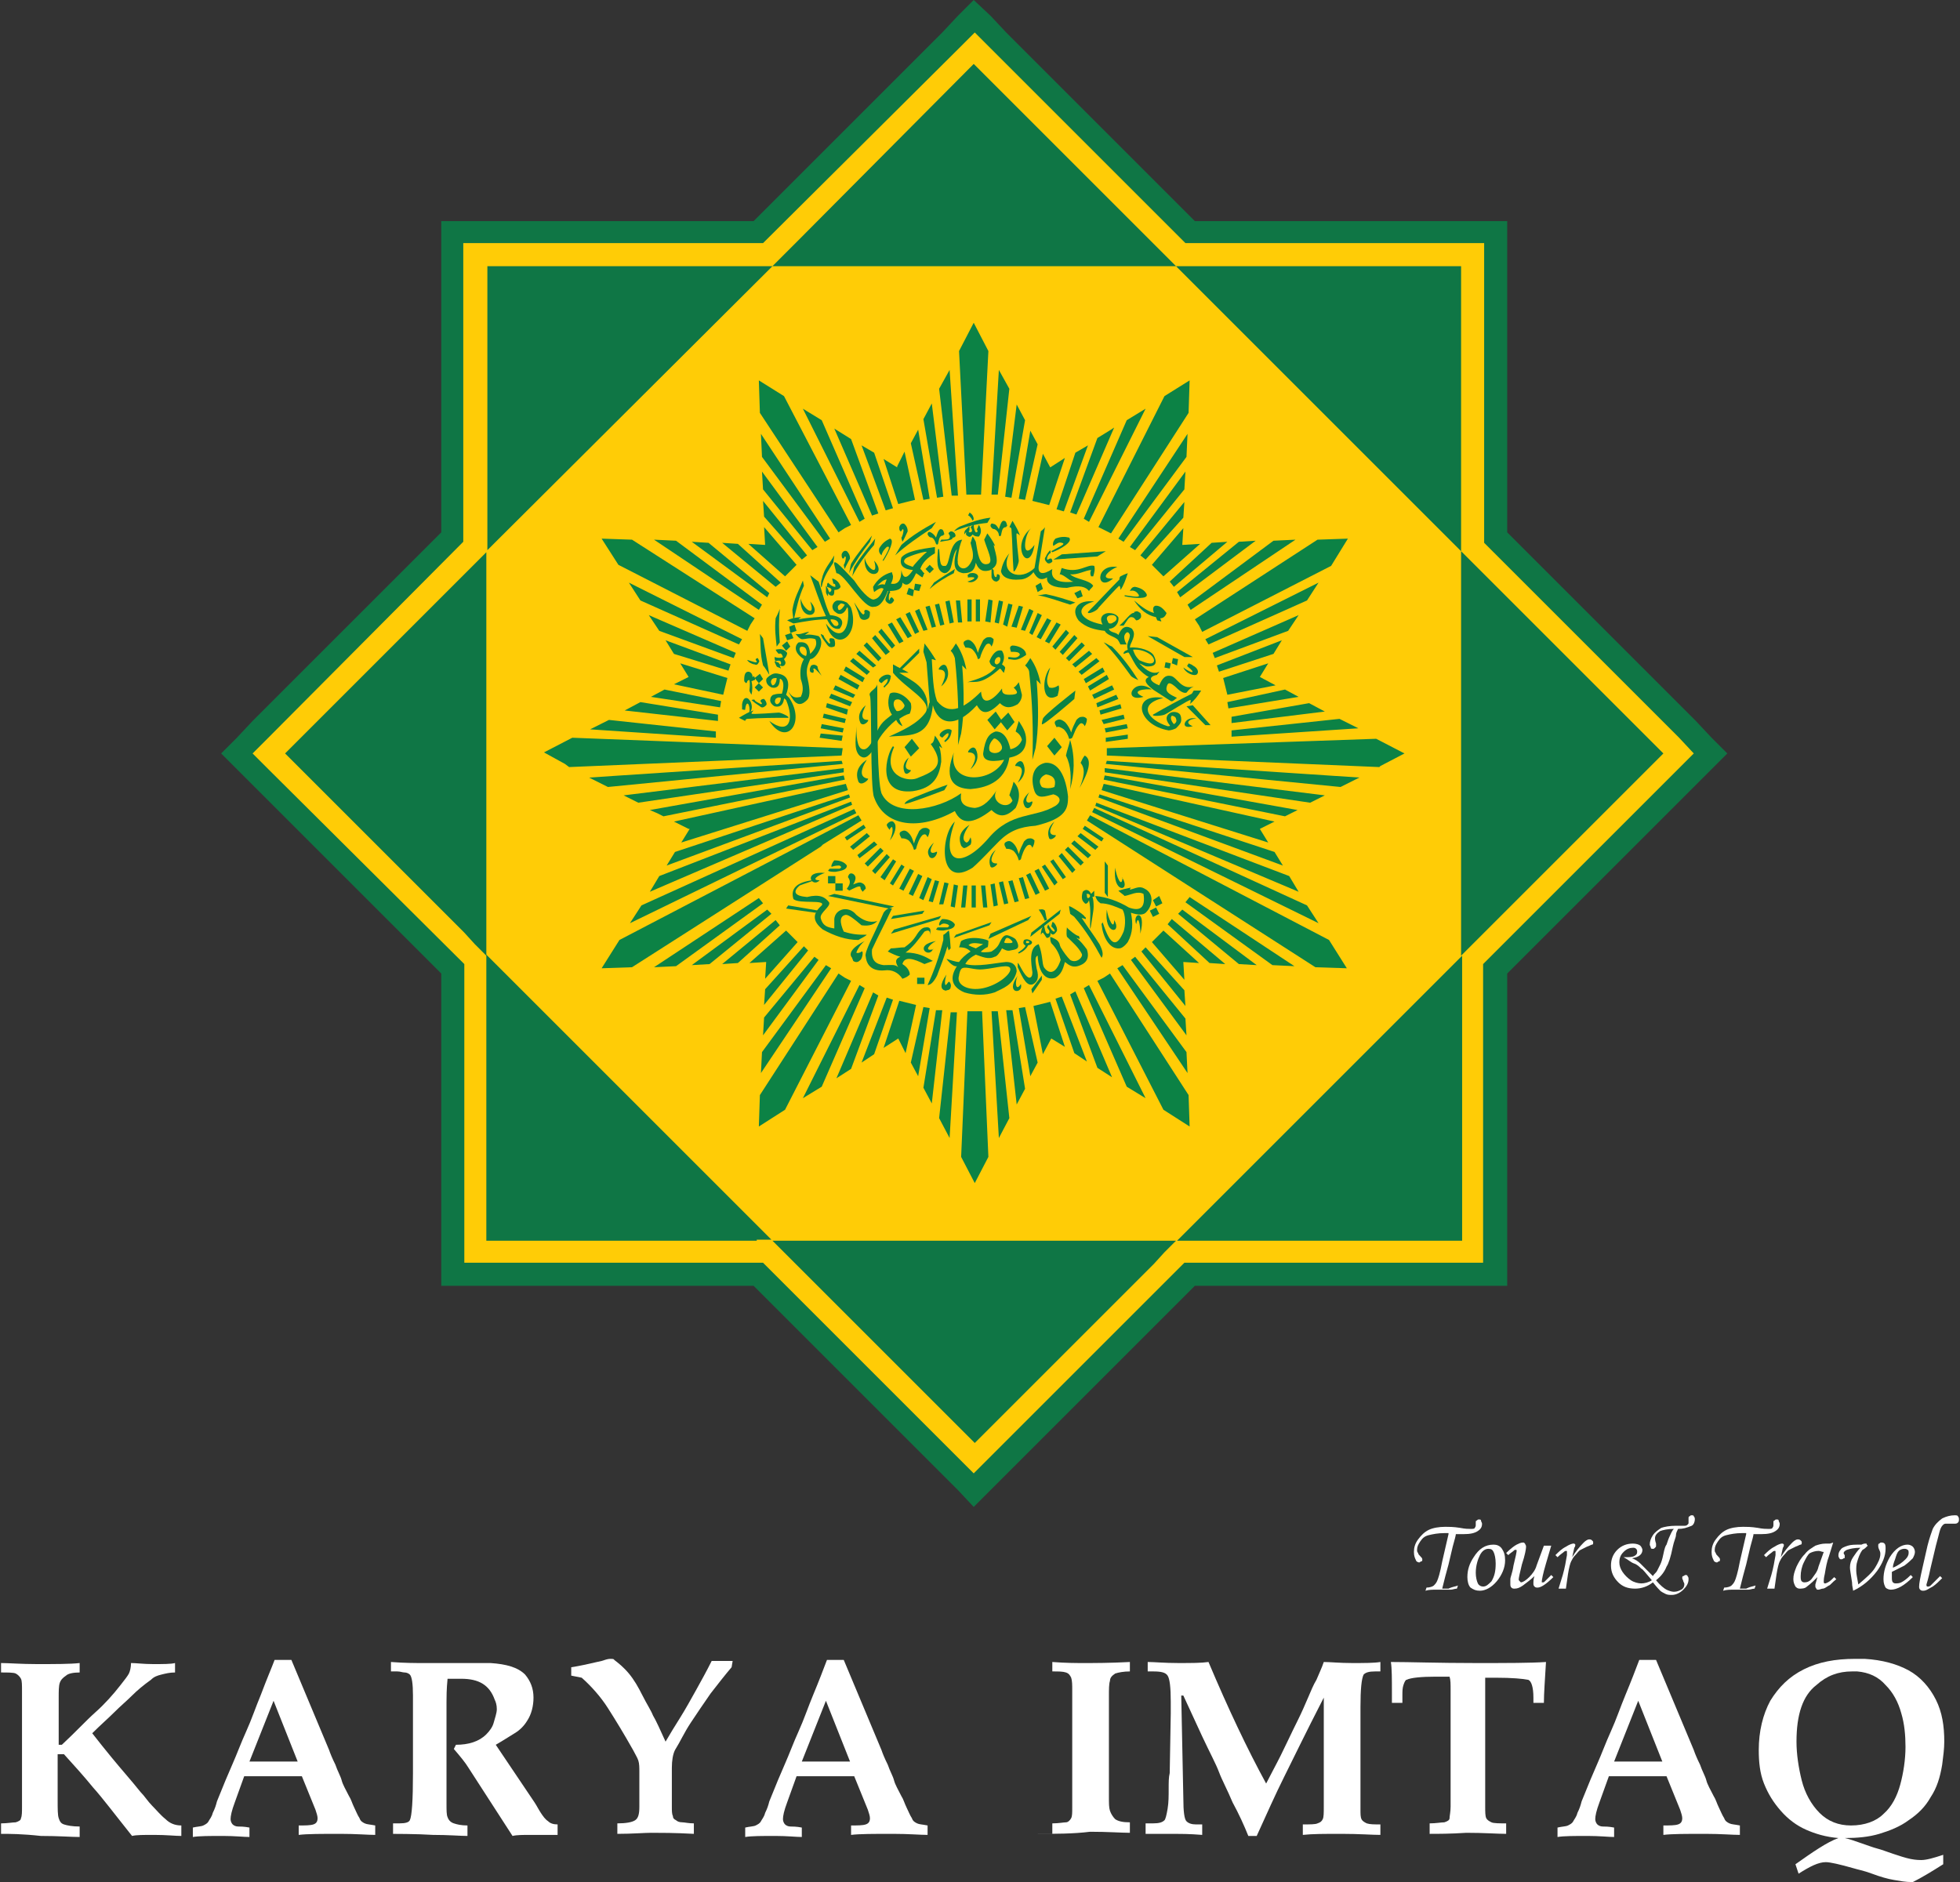
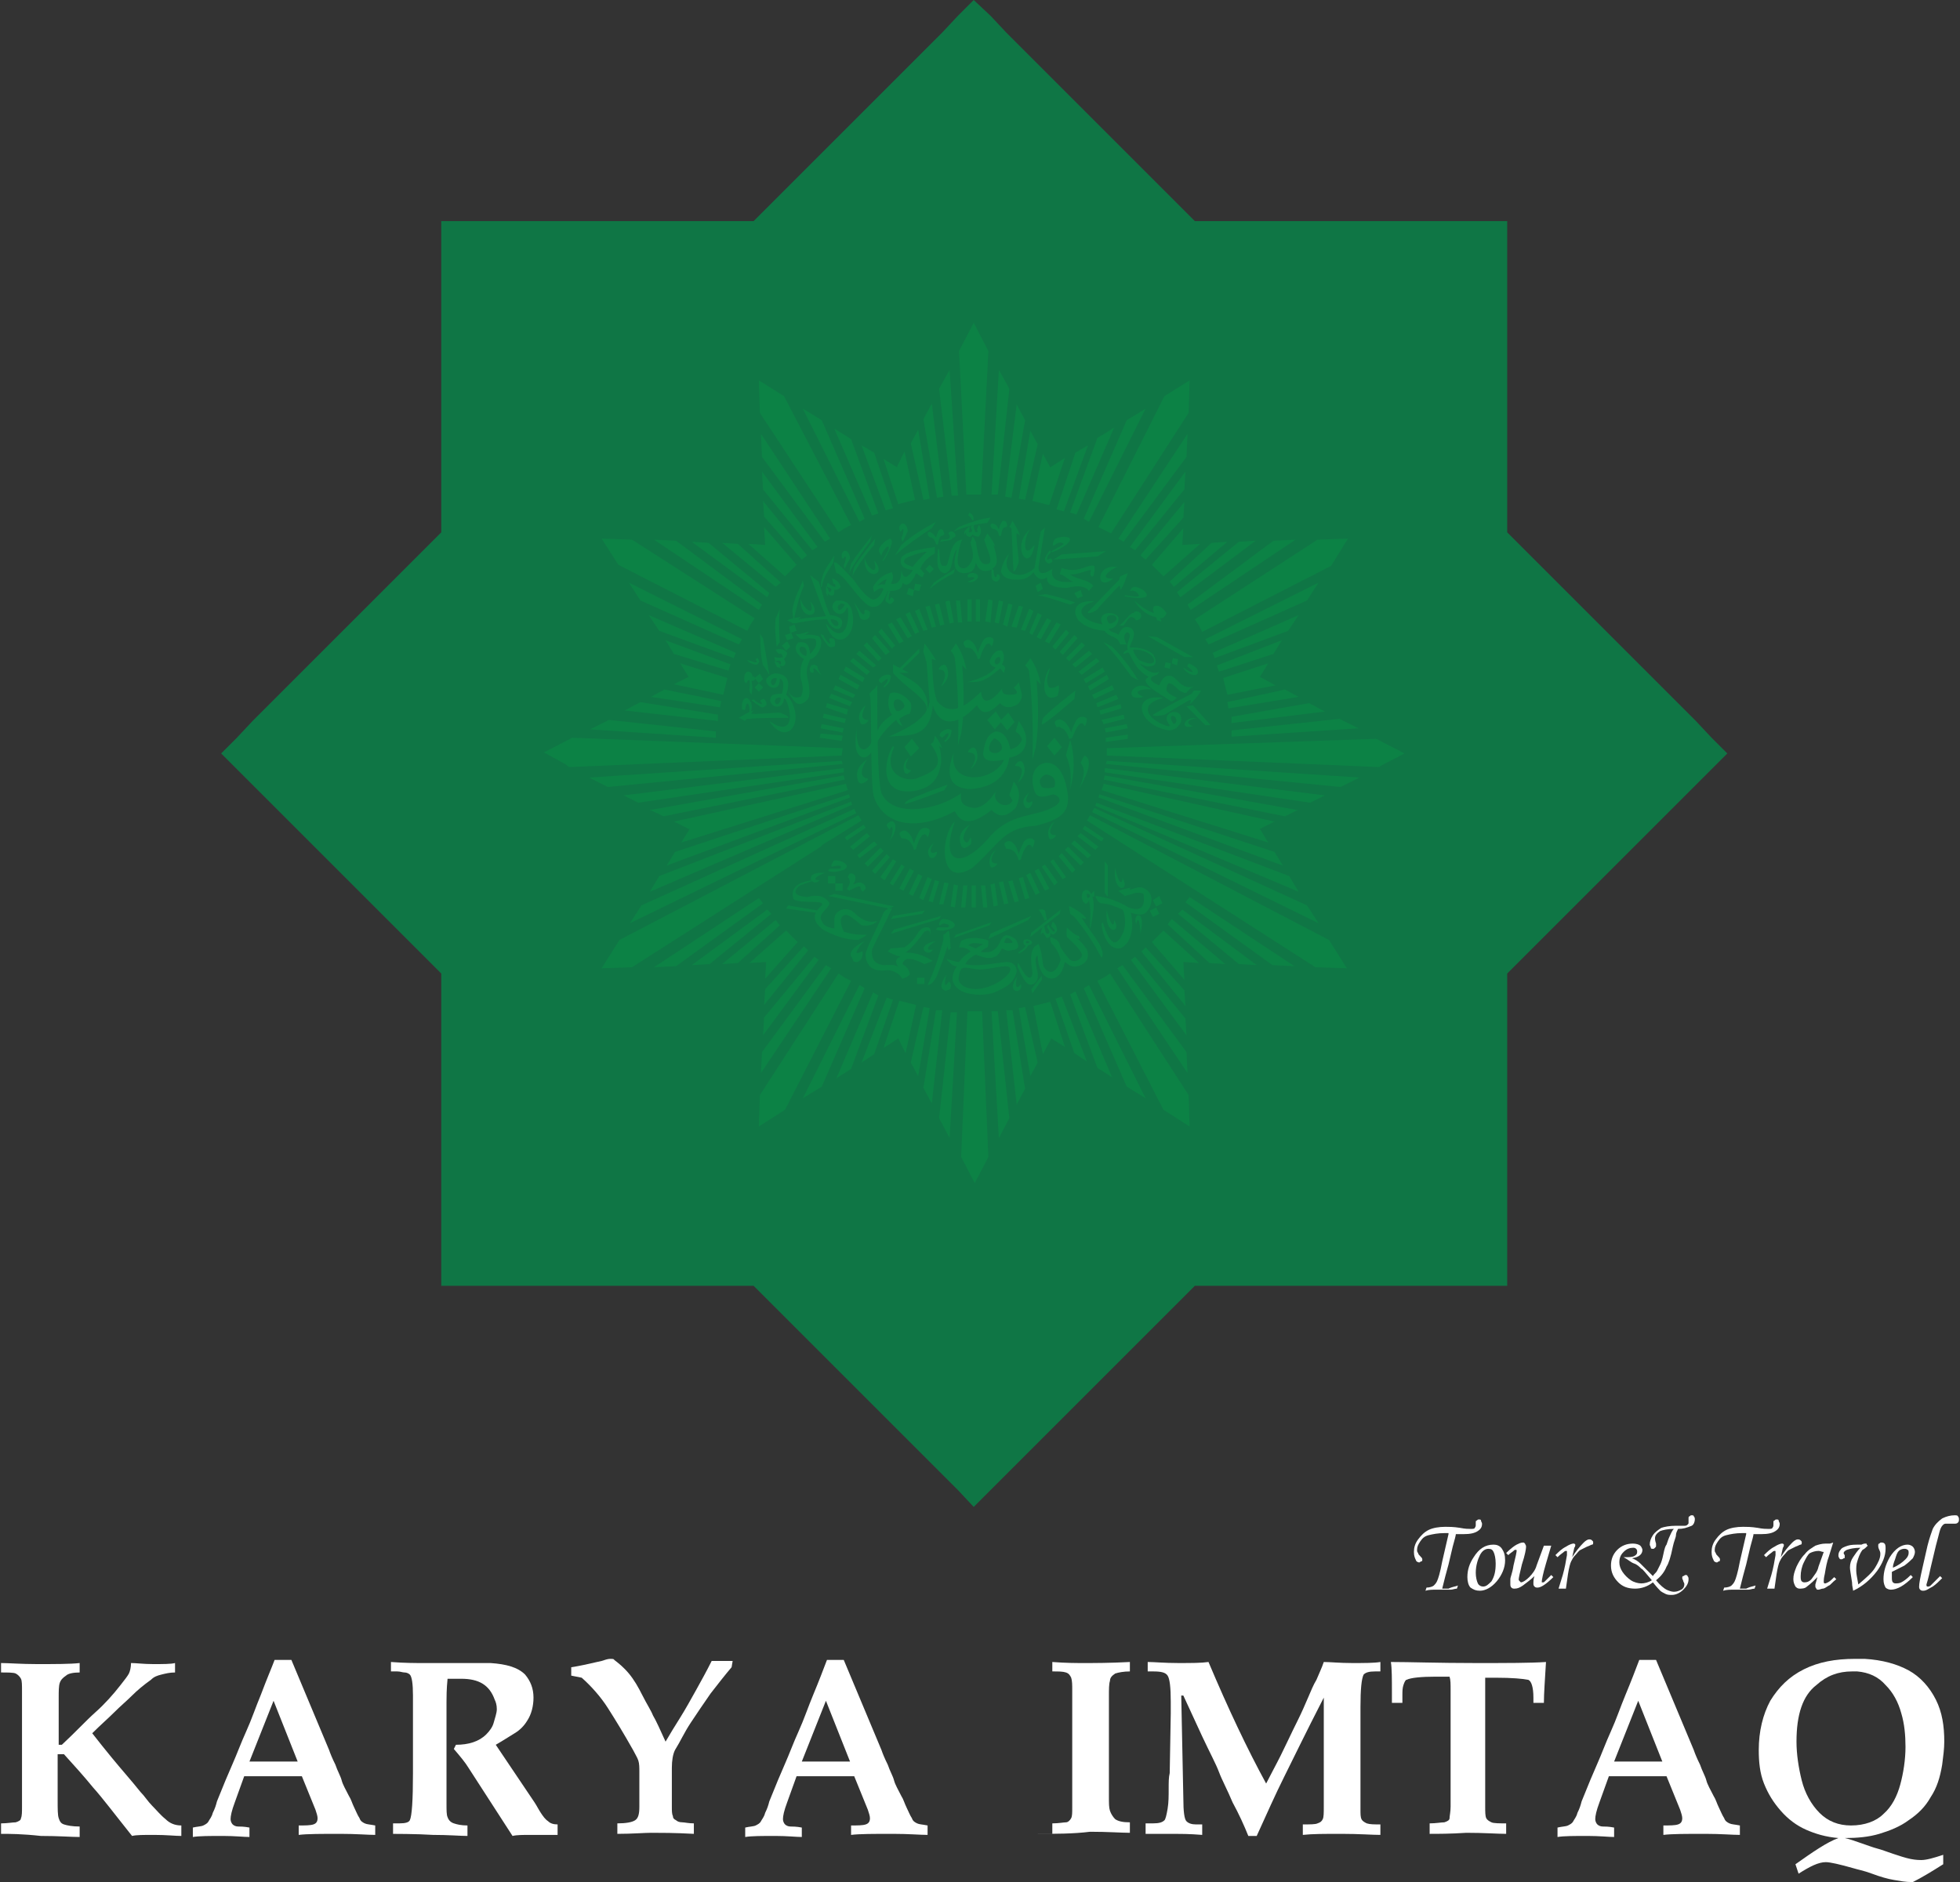
<svg xmlns="http://www.w3.org/2000/svg" version="1.1" id="Layer_1" x="0px" y="0px" viewBox="0 0 187 179.6" style="enable-background:new 0 0 187 179.6;" xml:space="preserve">
  <rect x="0" y="0" width="187" height="179.6" fill="#333333" stroke="none" />
  <style type="text/css">
	.st0{fill:#0F7645;}
	.st1{fill:#FFCC06;}
	.st2{fill-rule:evenodd;clip-rule:evenodd;fill:#0C8245;}
	.st3{fill:#0C8245;}
	.st4{fill:#FFFFFF;}
</style>
  <g>
    <polygon class="st0" points="163.3,70.4 161.8,68.8 143.8,50.8 143.8,25.4 143.8,23.2 143.8,21.1 141.6,21.1 139.5,21.1 114,21.1    96,3.1 94.5,1.5 92.9,0 91.4,1.5 89.9,3.1 71.9,21.1 46.4,21.1 44.3,21.1 42.1,21.1 42.1,23.2 42.1,25.4 42.1,50.8 24.1,68.8    22.6,70.4 21.1,71.9 22.6,73.4 24.1,74.9 42.1,92.9 42.1,118.4 42.1,120.6 42.1,122.7 44.3,122.7 46.4,122.7 71.9,122.7    89.9,140.7 91.4,142.2 92.9,143.8 94.5,142.2 96,140.7 114,122.7 139.5,122.7 141.6,122.7 143.8,122.7 143.8,120.6 143.8,118.4    143.8,92.9 161.8,74.9 163.3,73.4 164.8,71.9  " />
-     <path class="st1" d="M160.2,70.4l-18.6-18.6V25.4v-2.2h-2.2h-26.3L94.5,4.6l-1.5-1.5l-1.5,1.5L72.8,23.2H46.4h-2.2v2.2v26.3   L25.6,70.4l-1.5,1.5l1.5,1.5L44.3,92v26.3v2.2h2.2h26.3l18.6,18.6l1.5,1.5l1.5-1.5l18.6-18.6h26.3h2.2v-2.2V92l18.6-18.6l1.5-1.5   L160.2,70.4z M72.2,118.4h-1.5H46.4V94.2v-1.5v-1.5l-1.1-1.1L44.3,89L27.2,71.9l17.1-17.1l1.1-1.1l1.1-1.1v-1.5v-1.5V25.4h24.2h1.5   h1.5l1.1-1.1l1.1-1.1L92.9,6.1l17.1,17.1l1.1,1.1l1.1,1.1h1.5h1.5h24.2v24.2v1.5v1.5l-27.2-27.2H73.7L46.4,52.6v38.5l27.2,27.2   H72.2z M110.1,120.6l-17.1,17.1l-17.1-17.1l-1.1-1.1l-1.1-1.1h38.5l-1.1,1.1L110.1,120.6z M139.5,94.2v24.2h-24.2h-1.5h-1.5   l27.2-27.2v1.5V94.2z M141.6,89l-1.1,1.1l-1.1,1.1V52.6l1.1,1.1l1.1,1.1l17.1,17.1L141.6,89z" />
    <g>
      <g>
        <path class="st2" d="M73.4,64.4c-0.2-0.3-0.4-0.7-0.6-0.9c-0.3-1.2-0.2-1.9-0.3-3l0.3,0.4C73,62.1,73.2,63.1,73.4,64.4L73.4,64.4     z" />
      </g>
      <g>
        <path class="st2" d="M110,68.2c1.2-0.7,2.5-1.4,3.7-2c0.1-0.1,0.1-0.2,0.2-0.3c0.2,0,0.5,0,0.7,0c-0.3,0.5-0.7,1-1.1,1.3     c0.1-0.1,0.1-0.3,0.1-0.4c-0.1-0.1-2.4,1.4-2.5,1.4C110.9,68.3,109.9,68.4,110,68.2L110,68.2z" />
      </g>
      <g>
        <path class="st2" d="M75.9,60.5c0.2,0.2,0.3,0.4,0.6,0.5c0.4,0,0.8-0.2,1.3,0c0.2,0.5,0,0.9-0.5,1.4c-0.1-0.8-0.3-1.2-1.1-1.1     c-0.3,0.2-0.6,0.9,0.5,1.6c-0.3,0.5-0.4,1.1-0.3,1.9c0.2,0.6,0.3,1.1,0,1.7c-0.8,0.2-0.9-0.2-1.2-0.5c0.4,0.6,0.8,1.8,1.8,0.8     c0.4-0.4,0.2-1.4,0-2.3c-0.1-0.7,0.1-1.1,0.3-1.6c0.6,0,1.5-1.6,0.8-2.2c-0.4-0.1-0.9-0.2-1.3-0.1c0.1-0.1,0.3-0.2,0.4-0.3     C76.8,60.3,76.4,60.6,75.9,60.5L75.9,60.5z M76.9,62.6c0.1-0.2,0.1-0.6-0.1-0.8C76.1,61.4,76.1,62.4,76.9,62.6L76.9,62.6z" />
      </g>
      <g>
        <path class="st2" d="M78.3,60.5c0,0,0.3,0.1,0.3,0.2c0,0.1,0.3,0.5,0.5,0.7c0.1,0,0.1,0,0.1-0.1c-0.1-0.2-0.1-0.3,0-0.4     c0.1,0,0.3,0,0.4,0.1c0.1,0.3,0.1,0.6,0,0.7c-0.3,0.1-0.5,0.1-0.7-0.2C78.7,61.2,78.4,60.9,78.3,60.5L78.3,60.5z" />
      </g>
      <g>
        <polygon class="st2" points="75.4,60.4 75.3,59.8 75.8,59.6 76,60.2 75.4,60.4    " />
      </g>
      <g>
        <polygon class="st2" points="75.1,61.1 74.9,60.6 75.5,60.4 75.7,60.9 75.1,61.1    " />
      </g>
      <g>
        <polygon class="st2" points="75,62.1 74.6,61.6 75.1,61.2 75.4,61.7 75,62.1    " />
      </g>
      <g>
        <polygon class="st2" points="72.4,65.2 72,64.7 72.5,64.3 72.8,64.8 72.4,65.2    " />
      </g>
      <g>
        <polygon class="st2" points="72.4,66 72,65.6 72.4,65.2 72.8,65.6 72.4,66    " />
      </g>
      <g>
        <path class="st2" d="M71.7,66.8c0,0,0.3-0.1,0.3,0c0,0.1,0.4,0.3,0.6,0.4c0.1,0,0.1-0.1,0.1-0.1c-0.1-0.1-0.2-0.2-0.1-0.3     c0.1-0.1,0.2-0.1,0.3-0.1c0.2,0.2,0.3,0.5,0.2,0.6c-0.2,0.2-0.4,0.3-0.6,0.1C72.2,67.2,71.9,67,71.7,66.8L71.7,66.8z" />
      </g>
      <g>
        <path class="st2" d="M75.2,68.5c-1.3,0-2.6,0-3.9,0.1c-0.1,0-0.2,0.1-0.2,0.2c-0.2-0.1-0.4-0.2-0.6-0.3c0.5-0.3,1-0.6,1.4-0.7     c-0.1,0.1-0.2,0.2-0.2,0.3c0,0.1,2.5-0.1,2.6-0.1C74.5,68,75.4,68.4,75.2,68.5L75.2,68.5z" />
      </g>
      <g>
        <path class="st2" d="M71.5,68c0.4-0.3,0.2-1,0-1.2c-0.2-0.3-0.6-0.3-0.7,0.4c0,0.1,0,0.3,0,0.5c0.1,0,0.3,0.1,0.3,0     C71.2,66.7,71.6,67.2,71.5,68C71.4,68,71.5,67.9,71.5,68L71.5,68z" />
      </g>
      <g>
        <path class="st2" d="M74.3,62.4c-0.1-0.1-0.2-0.2-0.3-0.4c0.4-0.1,0.8-0.1,1.1,0.3c0,0.2-0.1,0.4-0.3,0.6     c0.1,0.2,0.2,0.3,0.1,0.5c-0.1,0.2-0.3,0.2-0.5,0.1c0,0.1,0.1,0.2,0.1,0.3c-0.1-0.1-0.3-0.1-0.4-0.2c-0.1-0.2-0.2-0.4-0.2-0.5     c0.1,0,0.2,0.1,0.3,0.1c0.1,0,0.1,0.1,0.2,0.2c0,0,0.1,0,0.1,0c0.1-0.4-0.2-0.4-0.5-0.3c-0.1-0.1-0.1-0.3-0.1-0.4     c0.3,0.1,0.6,0.1,0.8,0C74.6,62.4,74.5,62.3,74.3,62.4L74.3,62.4z" />
      </g>
      <g>
        <path class="st2" d="M74.4,58.1c-0.1,0.3-0.3,0.7-0.4,0.9c-0.1,1.1,0,1.7,0.1,2.7l0.3-0.4C74.3,60.1,74.3,59.2,74.4,58.1     L74.4,58.1z" />
      </g>
      <g>
        <path class="st2" d="M82.5,53.2c-0.2,2.3,2.3,1.8,0.9,0.3C83.9,55.2,82.6,54.1,82.5,53.2L82.5,53.2z" />
      </g>
      <g>
        <path class="st2" d="M96.7,54.5c-0.1-1.3-0.1-2.7-0.2-4c0-0.1-0.1-0.2-0.2-0.2c0.1-0.2,0.2-0.4,0.3-0.6c0.3,0.5,0.6,1,0.7,1.4     c-0.1-0.1-0.2-0.2-0.3-0.2c-0.1,0,0.2,2.6,0.2,2.6C97.2,53.8,96.8,54.7,96.7,54.5L96.7,54.5z" />
      </g>
      <g>
        <path class="st2" d="M98.4,50.4c-2.1,1.6-0.2,4.6,0.3,1.6C97.4,53.7,97.7,50.9,98.4,50.4L98.4,50.4z" />
      </g>
      <g>
        <path class="st2" d="M111,66.6c-3.1-0.5-2.5,2.6,0.5,3.1c0.2,0,0.5-0.1,0.7-0.2c0.3-0.3,0.5-0.5,0.5-0.8c0-0.1,0-0.3-0.1-0.5     c-0.2-0.3-0.7-0.3-0.9-0.2c-0.4,0.2-0.6,0.6-0.1,1.2c0.1,0.1-0.1,0.1-0.2,0.1C109.5,68.7,108.5,67.2,111,66.6L111,66.6z      M112,69.1c0.2-0.1,0.3-0.3,0.2-0.5c0-0.2-0.3-0.3-0.4-0.3C111.6,68.5,111.8,68.9,112,69.1L112,69.1z" />
      </g>
      <g>
        <path class="st2" d="M113.2,67.4c0.1,0,0.6-0.1,0.6-0.1l1.7,1.9l-0.5,0L113.2,67.4L113.2,67.4z" />
      </g>
      <g>
        <path class="st2" d="M114.2,68.6c-1.1-0.4-1.8,1.1-0.4,0.7C112.8,68.9,113.8,68.5,114.2,68.6L114.2,68.6z" />
      </g>
      <g>
        <path class="st2" d="M109.9,65.8c-1.8-1.3-2.9,1.3-0.8,0.7C107.7,65.9,109.3,65.7,109.9,65.8L109.9,65.8z" />
      </g>
      <g>
        <polygon class="st2" points="111.2,63.2 111.7,63.3 111.6,63.8 111.1,63.7 111.2,63.2    " />
      </g>
      <g>
        <polygon class="st2" points="111.9,62.8 112.4,62.9 112.3,63.5 111.8,63.3 111.9,62.8    " />
      </g>
      <g>
        <polygon class="st2" points="109.5,60.7 110.4,60.8 113.8,62.7 113,62.7 109.5,60.7    " />
      </g>
      <g>
        <path class="st2" d="M105.3,61.3c0.3,0.1,0.5,0.3,0.8,0.4c1,1,1.8,2.1,2.5,3.2c-0.2-0.1-0.5-0.2-0.7-0.4     C107.1,63.4,106.3,62.3,105.3,61.3L105.3,61.3z" />
      </g>
      <g>
        <path class="st2" d="M112.9,63.7c0.2,0.5,0.9,0.8,1.2,0.7c0.3-0.1,0.3-0.6-0.3-0.9c-0.1-0.1-0.2-0.1-0.4-0.2     c0,0.1-0.2,0.2-0.1,0.3C114.2,64.3,113.7,64.3,112.9,63.7C112.9,63.6,112.9,63.7,112.9,63.7L112.9,63.7z" />
      </g>
      <g>
        <path class="st2" d="M113.9,65.5c-1.2,0.4-1.6-0.9-2.2-1c-0.5-0.1-0.8,0.2-1.1,0.9c-0.8-0.3-1.2-0.8-0.2-1c0-0.1,0.2-0.2,0.2-0.3     c-0.6,0.3-1.2-0.1-1.8-0.7c0,0-0.1-0.1-0.1-0.1c0.3,0.1,0.5,0.3,0.8,0.3c0.6,0,1-0.2,0.6-1c-0.2-0.5-1.4-0.9-2.3-0.8     c0-0.2,0.1-0.4,0.2-0.6c0.3-0.7,0.2-0.9,0-1.2c-0.6-0.4-1-0.1-1.3,0.6c-0.2-0.3-0.8-0.2-0.9-0.6c0.6,0,1-0.6,0.9-1.1     c-0.2-0.3-0.6-0.4-0.9-0.4c-0.5,0-1,0.4-0.6,1.1c-2.6-0.5-2.5-1.8-0.8-2.2c-1.5-0.2-2.3,0.7-1.5,1.8c0.7,0.7,1.6,0.9,2.5,1     c0.2,0.4,0.8,0.5,1.2,0.8c0.1,0.1,0.2,0.3,0.3,0.5c0.2,0,0.4,0,0.6,0c-0.2-0.3-0.3-0.7-0.2-0.9c0.2-0.4,0.4-0.3,0.5,0     c0,0.5-0.4,0.8-0.2,1.4c-0.2,0.1-0.3,0.1-0.4,0.3c0,0,0,0.1,0,0.1c0.1,0,0.4-0.2,0.5-0.1c0.3,0.5,0.5,1,0.9,1.5c0,0,0,0,0,0     c0.3,0.3,0.6,0.6,1,0.8c-0.4,0.2-0.5,0.5,0.4,1.2c0.6,0.4,1.1,0.7,1.7,1.1c0.2,0.1,0.4-0.2,0.6-0.3c-0.6-0.3-1.1-0.5-1-1     c0.1-0.4,0.2-0.6,0.8-0.1c0.4,0.4,0.8,0.7,1.1,0.6C113.5,65.7,113.7,65.6,113.9,65.5L113.9,65.5z M106.1,58.7     c0.5,0,0.6,0.5,0.1,0.7c-0.1,0.1-0.2,0.1-0.3,0.1c-0.1,0-0.2-0.1-0.2-0.2C105.5,59,105.6,58.7,106.1,58.7L106.1,58.7z M108.1,62     c0.1,0.3,0.2,0.6,0.6,1c0.9,0.4,1.3,0.4,1.4,0.1C110.2,62.5,109,61.9,108.1,62L108.1,62z" />
      </g>
      <g>
        <path class="st2" d="M103.8,58.4c1-1,2-2.1,3-3.1c0-0.1,0-0.2,0.1-0.3c0.2-0.1,0.4-0.2,0.7-0.3c-0.2,0.6-0.4,1.2-0.7,1.6     c0-0.1,0-0.3-0.1-0.4c-0.1,0-1.9,2-2,2.1C104.7,58.3,103.7,58.7,103.8,58.4L103.8,58.4z" />
      </g>
      <g>
        <path class="st2" d="M106.6,54.1c-2.2-0.3-2,2.5-0.4,1.1C104.7,55.3,106,54.3,106.6,54.1L106.6,54.1z" />
      </g>
      <g>
        <polygon class="st2" points="100.5,53.4 101.3,52.9 105.5,52.6 104.7,53.1 100.5,53.4    " />
      </g>
      <g>
        <path class="st2" d="M99,56.8c0.3,0,0.6-0.1,0.8-0.1c1,0.2,1.9,0.5,2.8,0.8l-0.5,0.2C101.1,57.4,100.1,57,99,56.8L99,56.8z" />
      </g>
      <g>
        <path class="st2" d="M107.8,56.4c0.1-0.2,0.2-0.4,0.5-0.4c0.5,0.1,0.9,0.3,1.1,0.7c0.2,0.5-1.2,0.4-2.1,0.2c0,0,0-0.1,0-0.1     c0.8,0.1,1.6,0.3,1.3-0.1C108.4,56.4,108.1,56.3,107.8,56.4L107.8,56.4z" />
      </g>
      <g>
        <path class="st2" d="M108.2,57.3c0.6,0.5,1.2,1,1.9,1.2c-0.2-0.5,0-0.7,0.2-0.7c0.4,0,0.7,0.3,1,0.7c-0.1,0.3-0.3,0.5-0.6,0.5     c0,0.1,0.1,0.2,0.1,0.3c-0.1,0-0.3-0.1-0.4-0.1c0-0.1-0.1-0.2-0.1-0.3C109.4,58.7,108.8,58.2,108.2,57.3L108.2,57.3z" />
      </g>
      <g>
        <path class="st2" d="M108.2,58.5c0-0.1,0-0.1,0-0.1c0.3-0.1,0.3-0.1,0.6,0.1c0.1,0.2,0.1,0.4,0,0.5c-0.1,0.1-0.2,0.2-0.4,0.2     c-0.1-0.1-0.2-0.3-0.4-0.3c-0.3-0.1-0.5,0.4-0.8,0.8c-0.1,0-0.2,0-0.4,0C107.4,59.2,107.9,58.4,108.2,58.5L108.2,58.5z" />
      </g>
      <g>
        <path class="st2" d="M96.3,52.8c-1,2,1.1,2.7,2.4,1.4c0.2-1.2,0.4-2.3,0.6-3.5c0.1-0.1,0.3-0.2,0.4-0.4c-0.2,1.2-0.4,2.5-0.6,3.7     c-0.1,0.8,0.4,0.9,1.3,0.3c-0.2,0.9,0.4,1.4,2.1,1.2c-0.3,0.1-1-0.7-1.4-0.7c0.1-0.2,0.1-0.4,0.2-0.6c1.6,0.6,2.4-0.4,3.1-0.2     c0.1,0.3,0,0.7-0.1,1c-0.1,0-0.1,0-0.2,0c-0.1-0.2-0.1-0.4,0-0.6c-0.5,0-1.3,0.5-2,0.4c0.5,0.5,1.8,0.5,2.2,1.1     c-0.1,0.2-0.3,0.3-0.4,0.5c-0.3-0.4-0.9-0.6-2.1-0.3c-1.2,0-2-0.3-1.9-1c-0.7,0.4-1,0-1.3-0.5c-0.3,0.4-0.8,0.7-1.3,0.7     c-1,0.1-1.7-0.2-1.8-0.8C95.6,54,95.8,53.4,96.3,52.8L96.3,52.8z" />
      </g>
      <g>
        <polygon class="st2" points="98.8,55.9 99.3,55.6 99.5,56.2 99,56.5 98.8,55.9    " />
      </g>
      <g>
        <polygon class="st2" points="102.5,56.6 103.1,56.3 103.3,56.9 102.8,57.1 102.5,56.6    " />
      </g>
      <g>
        <path class="st2" d="M100.5,52.1c-0.1-0.2,0-0.5,0.2-0.7c0.5-0.2,0.9-0.2,1.3-0.1c0.4,0.4-0.8,1.1-1.6,1.4c0,0-0.1-0.1-0.1-0.1     c0.7-0.4,1.5-0.7,1-0.8C101,51.7,100.8,51.9,100.5,52.1L100.5,52.1z" />
      </g>
      <g>
        <path class="st2" d="M100.2,52.5c0,0,0.1,0.3,0,0.3c-0.1,0-0.3,0.3-0.3,0.5c0,0.1,0,0.1,0.1,0.1c0.1-0.1,0.2-0.1,0.3-0.1     c0.1,0.1,0.1,0.2,0.1,0.3c-0.2,0.2-0.4,0.2-0.5,0.1c-0.2-0.2-0.3-0.4-0.1-0.6C99.8,53,100,52.7,100.2,52.5L100.2,52.5z" />
      </g>
      <g>
        <path class="st2" d="M94.6,54.2c0,0,0.2,0.2,0.2,0.2c0,0.1,0,0.4,0.1,0.6c0.1,0.1,0.1,0.1,0.2,0c0-0.2,0-0.2,0.1-0.2     c0.1,0,0.2,0.1,0.2,0.2c0,0.3-0.1,0.4-0.3,0.5c-0.2,0-0.4-0.1-0.5-0.4C94.6,54.8,94.6,54.5,94.6,54.2L94.6,54.2z" />
      </g>
      <g>
        <path class="st2" d="M91,50.7c0.2-0.2,0.4-0.4,0.7-0.5c1-0.4,1.9-0.7,2.8-0.8l-0.3,0.5C93.1,50,92,50.3,91,50.7L91,50.7z" />
      </g>
      <g>
        <path class="st2" d="M92.4,49.2c-0.1,0,0.1-0.2,0.1-0.3c0.3,0.2,0.4,0.4,0.4,0.7c-0.1,0-0.1,0.1-0.2,0.1     C92.9,49.7,92.5,49.2,92.4,49.2L92.4,49.2z" />
      </g>
      <g>
        <path class="st2" d="M94.9,50.5c-0.2,0-0.3-0.1-0.4-0.3c0-0.2,0.1-0.3,0.3-0.2c0.2,0,0.4,0.3,0.5,0.5c0.1-0.3,0.2-0.7,0.4-0.8     c0.2,0,0.3,0,0.4,0.5c0,0-0.1,0-0.1,0.1c-0.4,0-0.4,0.4-0.5,0.8c-0.1,0.1-0.1,0.1-0.2,0C95.3,50.8,95.1,50.6,94.9,50.5L94.9,50.5     z" />
      </g>
      <g>
        <path class="st2" d="M93.2,50.5c0.1-0.1,0.1-0.3,0.2-0.4c0.2,0.3,0.3,0.7,0,1.1c-0.2,0-0.4,0-0.6-0.2c-0.1,0.1-0.2,0.3-0.4,0.2     c-0.2-0.1-0.3-0.2-0.2-0.4c-0.1,0-0.1,0.1-0.2,0.2c0-0.1,0-0.3,0.1-0.4c0.1-0.1,0.3-0.3,0.4-0.4c0,0.1,0,0.2,0,0.3     c0,0.1,0,0.2-0.1,0.2c0,0,0.1,0.1,0.1,0.1c0.3,0,0.3-0.2,0.1-0.5c0.1-0.1,0.2-0.2,0.3-0.2c0,0.3,0.1,0.6,0.2,0.7     C93.3,50.8,93.3,50.7,93.2,50.5L93.2,50.5z" />
      </g>
      <g>
        <path class="st2" d="M94.9,52c-0.2-0.4-0.4-0.7-0.7-1.1c-0.1,0.2-0.2,0.4-0.3,0.6c0.3,1,0.9,2.1,0.4,2.3c-0.9,0.3-1-1-1.2-2.1     c-0.1-0.2-0.2-0.4-0.3-0.5c-0.1,0.2-0.1,0.4-0.2,0.6c0.1,0.5,0.3,0.9,0.2,1.5c-0.6,1.6-1.6,0.8-1.4,0.2c-0.1,0.4,0-1.2,0.4-2     c-1.4,0.1-1.1,2.7-1.7,2.5c-0.5,0.1-0.4-0.8-0.5-1.6c0,0-0.1,0-0.1,0c-0.1,1.1-0.2,2.1,0.6,2.3c0.2,0,0.3-0.1,0.4-0.2     c0.4-0.3,0.3-1.5,0.8-2.1c-0.6,2,0.1,2.2,0.6,2.3c0.9,0,1.1-0.4,1.2-1c0.3,0.8,0.8,0.9,1.4,0.7c0.3-0.2,0.6-0.4,0.6-0.9     c0-0.5-0.2-1-0.3-1.5c0.1,0.1,0.1,0.1,0.2,0.2C94.9,52.1,94.9,52.1,94.9,52L94.9,52z" />
      </g>
      <g>
        <path class="st2" d="M88.7,56.2c0.1-0.2,0.3-0.4,0.4-0.6c0.7-0.5,1.4-0.9,2-1.3L91,54.7C90.2,55.1,89.4,55.6,88.7,56.2L88.7,56.2     z" />
      </g>
      <g>
        <path class="st2" d="M88.9,51.3c-0.2,0-0.3-0.1-0.4-0.3c0-0.2,0.1-0.3,0.3-0.2c0.2,0.1,0.4,0.3,0.5,0.5c0.1-0.3,0.2-0.7,0.4-0.8     c0.2,0,0.3,0,0.4,0.5c0,0-0.1,0-0.1,0.1c-0.4,0-0.4,0.4-0.5,0.8c-0.1,0.1-0.1,0.1-0.2,0C89.2,51.6,89.1,51.4,88.9,51.3L88.9,51.3     z" />
      </g>
      <g>
        <path class="st2" d="M92.3,55.5c0.4,0.2,0.9-0.1,1-0.4c0.1-0.2-0.2-0.5-0.7-0.4c-0.1,0-0.2,0.1-0.3,0.2c0.1,0.1,0,0.3,0.1,0.2     C93.3,55,93,55.3,92.3,55.5C92.3,55.4,92.3,55.5,92.3,55.5L92.3,55.5z" />
      </g>
      <g>
        <path class="st2" d="M90.9,51.3c0.1,0,0.1,0,0.1,0c0.2-0.1,0.2-0.2,0.1-0.4c-0.1-0.1-0.2-0.2-0.4-0.2c-0.1,0.1-0.2,0.1-0.2,0.2     c0,0.1,0.2,0.2,0.1,0.4c0,0.2-0.4,0.2-0.8,0.2c0,0.1-0.1,0.1-0.1,0.2C90.1,51.6,90.9,51.6,90.9,51.3L90.9,51.3z" />
      </g>
      <g>
        <path class="st2" d="M85.4,53c0.2-0.3,0.4-0.7,0.6-1c1-0.9,2.2-1.6,3.3-2.2l-0.4,0.6C87.7,51.2,86.5,52,85.4,53L85.4,53z" />
      </g>
      <g>
        <polygon class="st2" points="88.3,54.3 88.7,53.9 89.1,54.3 88.7,54.7 88.3,54.3    " />
      </g>
      <g>
        <polygon class="st2" points="87.2,56.3 87.3,55.7 87.9,55.8 87.7,56.4 87.2,56.3    " />
      </g>
      <g>
        <polygon class="st2" points="86.5,56.7 86.7,56.1 87.2,56.3 87.1,56.9 86.5,56.7    " />
      </g>
      <g>
        <path class="st2" d="M81.3,55c0.1-0.3,0.1-0.6,0.2-0.9c0.6-1,1.4-1.9,2-2.7L83.4,52C82.6,52.9,81.9,53.9,81.3,55L81.3,55z" />
      </g>
      <g>
        <path class="st2" d="M81,54.7c0.1-0.3,0.1-0.6,0.2-0.9c0.6-1,1.4-1.9,2-2.7L83,51.7C82.3,52.6,81.6,53.6,81,54.7L81,54.7z" />
      </g>
      <g>
        <path class="st2" d="M84.1,53c-0.2-0.2-0.3-0.4-0.2-0.7c0.3-0.5,0.6-0.7,1-0.9c0.5,0.1-0.1,1.3-0.6,2.1c0,0-0.1,0-0.1,0     c0.4-0.7,0.9-1.5,0.4-1.3C84.4,52.4,84.2,52.6,84.1,53L84.1,53z" />
      </g>
      <g>
        <path class="st2" d="M86.1,51.7c0,0-0.1-0.3-0.1-0.4c0.1-0.1,0.2-0.5,0.2-0.7c0-0.1-0.1-0.1-0.1-0.1c-0.1,0.2-0.1,0.2-0.2,0.2     c-0.1-0.1-0.1-0.2-0.1-0.4c0.1-0.3,0.3-0.4,0.5-0.3c0.2,0.2,0.3,0.4,0.3,0.7C86.4,51.1,86.3,51.4,86.1,51.7L86.1,51.7z" />
      </g>
      <g>
        <path class="st2" d="M80.6,54.3c0,0-0.1-0.3-0.1-0.4c0.1-0.1,0.2-0.5,0.2-0.7c0-0.1-0.1-0.1-0.1-0.1c-0.1,0.2-0.1,0.2-0.2,0.2     c-0.1-0.1-0.1-0.2-0.1-0.4c0.1-0.3,0.3-0.4,0.5-0.3c0.2,0.2,0.3,0.4,0.3,0.7C80.9,53.7,80.7,54,80.6,54.3L80.6,54.3z" />
      </g>
      <g>
        <path class="st2" d="M84.8,56.3c0,0,0.2,0.2,0.1,0.3c-0.1,0-0.1,0.4-0.1,0.6c0.1,0.1,0.1,0.1,0.1,0c0-0.1,0.1-0.2,0.2-0.2     c0.1,0.1,0.2,0.2,0.2,0.3c-0.1,0.2-0.3,0.4-0.5,0.3c-0.2-0.1-0.4-0.3-0.3-0.5C84.6,56.8,84.7,56.5,84.8,56.3L84.8,56.3z" />
      </g>
      <g>
        <path class="st2" d="M81.5,57.5c-0.1-0.2,0.6,1,0.8,1.1c0.1,0.1,0.1,0,0.2-0.1c-0.1-0.2,0-0.3,0.1-0.3c0.2,0,0.3,0.1,0.4,0.2     c0,0.3,0,0.6-0.3,0.7c-0.2,0.1-0.6,0.1-0.7-0.3C81.9,58.4,81.6,57.8,81.5,57.5L81.5,57.5z" />
      </g>
      <g>
        <path class="st2" d="M79.5,55.7c0-0.2-0.1-0.3-0.1-0.5c0.4,0.1,0.7,0.4,0.8,0.8c-0.1,0.2-0.3,0.3-0.6,0.3c0,0.2,0,0.4-0.1,0.5     c-0.2,0.1-0.4,0-0.5-0.2c0,0.1,0,0.2,0,0.3c-0.1-0.1-0.2-0.3-0.2-0.4c0-0.2,0-0.4,0-0.6c0.1,0.1,0.1,0.2,0.2,0.3     c0,0.1,0.1,0.2,0.1,0.3c0,0,0.1,0,0.1,0c0.3-0.3,0-0.4-0.3-0.5c0-0.2,0-0.3,0.1-0.4c0.3,0.3,0.5,0.4,0.7,0.4     C79.7,55.8,79.7,55.7,79.5,55.7L79.5,55.7z" />
      </g>
      <g>
        <path class="st2" d="M78.4,56c-0.1,0.2-0.1-0.5,0-0.7c0.2-1,0.8-1.6,1.2-2.3l-0.1,0.7C79,54.5,78.6,55,78.4,56L78.4,56z" />
      </g>
      <g>
        <path class="st2" d="M76.4,57.1c-0.2,2.3,2.3,1.8,0.9,0.3C77.9,59.1,76.5,58,76.4,57.1L76.4,57.1z" />
      </g>
      <g>
        <path class="st2" d="M75.7,59.3c0-0.3-0.1-0.8-0.1-1.1c0.2-1.2,0.6-1.8,1-2.8l0.1,0.5C76.2,57,76,58,75.7,59.3L75.7,59.3z" />
      </g>
      <g>
        <path class="st2" d="M79.6,53.9l0.2,0.8c0.8,0,2.6,3.5,3.6,3.2c0.6,0,1-0.7,1.3-1.5c0.8,0,1.4-0.1,1.4-0.8     c0.4,0.4,0.8,0.2,1.3-0.9c0.2,0.1,0.4,0.3,0.6,0.4c0.1-0.1,0.1-0.3,0.2-0.4c-0.2-0.1-0.2-0.3-0.4-0.4c0.2-0.6,0.7-1.1,1.4-1.5     c0-0.2,0-0.4,0-0.6c-1.4,0.2-2.7,0.4-3.2,1c-0.2,0.7,0.1,1.1,1.1,1.2c-0.4,0.6-0.9,1.1-1.1,0c0,1.1-0.4,1.4-1,1.3     c0.1-0.2,0.2-0.4,0.2-0.7c0-0.1-0.1-0.3-0.1-0.4c-0.8,0.2-1.4,0.7-1.8,1.4c0,0.2,0.1,0.5,0.1,0.5c0.4-0.3,0.7-0.5,0.9-0.3     c-0.2,0.4-0.4,0.9-0.9,1c-0.2,0.1-0.9-0.3-1.9-1.8C80.9,54.8,79.4,53,79.6,53.9L79.6,53.9z M87.1,54.1c-0.6-0.2-1.1-0.4-0.7-0.8     c0.4-0.3,2.2-0.8,2-0.6C88.1,52.9,87,54.1,87.1,54.1L87.1,54.1z M83.7,55.9c0.3-0.3,0.6-0.6,0.9-0.6c-0.1,0.2-0.1,0.3-0.2,0.5     C84.2,55.7,83.9,55.8,83.7,55.9L83.7,55.9z" />
      </g>
      <g>
        <path class="st2" d="M78.8,59.5c0.8,2.9,3.3,1.3,2.4-1.5c-0.1-0.2-0.3-0.4-0.4-0.5c-0.4-0.2-0.6-0.2-0.9-0.2     c-0.1,0-0.3,0.1-0.4,0.3c-0.2,0.3,0,0.7,0.2,0.8c0.3,0.3,0.8,0.3,1.1-0.4c0-0.1,0.1,0,0.1,0.1C81.1,60.1,80.2,61.4,78.8,59.5     L78.8,59.5z M80.6,57.7c-0.2-0.1-0.4-0.2-0.5,0c-0.2,0.1-0.2,0.3-0.1,0.5C80.2,58.3,80.5,57.9,80.6,57.7L80.6,57.7z" />
      </g>
      <g>
        <path class="st2" d="M77.3,54.9c0.3,0.2,0.5,0.4,0.8,0.6c0.4,1.1,0.6,2.2,1.1,3.2c1.2,0.1,1.4,0.7,0.9,1.3     c-0.6,0.1-0.9-0.3-1.2-0.9c-1,0-2.1,0.2-3.2,0.4c-0.2-0.1-0.4-0.2-0.6-0.3c0.4-0.2,0.9-0.3,1.3-0.3c0,0.1-0.2,0.1-0.2,0.2     c1-0.2,1.9-0.2,2.6-0.3C78.2,57.5,77.8,56.2,77.3,54.9L77.3,54.9z M79.3,59.1c0.3,0,0.7,0.1,0.7,0.5c-0.1,0.1-0.1,0.2-0.4,0.1     C79.5,59.6,79.1,59.1,79.3,59.1L79.3,59.1z" />
      </g>
      <g>
        <path class="st2" d="M78.4,64.5c0.1,0.1-0.6-0.7-0.7-0.7c-0.1,0-0.1,0-0.1,0.1c0.1,0.1,0,0.2,0,0.3c-0.1,0-0.2,0-0.3-0.1     c-0.1-0.3,0-0.4,0.1-0.6c0.2-0.1,0.4-0.1,0.6,0.1C78,63.9,78.3,64.3,78.4,64.5L78.4,64.5z" />
      </g>
      <g>
        <path class="st2" d="M71.3,63c-0.1-0.1,0.6,0.2,0.8,0.2c0.1,0,0.1,0,0.1-0.1c-0.1-0.1-0.1-0.1-0.1-0.2c0.1-0.1,0.2-0.1,0.2-0.1     c0.1,0.2,0.2,0.3,0.1,0.4c-0.1,0.2-0.2,0.3-0.4,0.2C71.8,63.4,71.4,63.2,71.3,63L71.3,63z" />
      </g>
      <g>
        <path class="st2" d="M73.4,68.8c1.6,2.5,3.5,0.2,1.9-2.2c-0.1-0.1-0.2-0.2-0.3-0.3c0.3-0.8,0.4-1.8-0.7-2c-0.4-0.1-0.6,0-0.9,0.2     c-0.1,0.1-0.3,0.2-0.3,0.4c0,0.4,0.3,0.6,0.5,0.7c0.4,0.1,0.8,0,0.8-0.8c0-0.1,0.6,0.1,0.2,1.4c-0.3,0-0.5,0-0.8,0.1     c-0.1,0-0.3,0.2-0.3,0.4c-0.1,0.3,0.2,0.6,0.4,0.7c0.4,0.1,0.8,0,0.9-0.7c0-0.1,0.1,0,0.2,0.1C75.8,68.7,75.3,70.2,73.4,68.8     L73.4,68.8z M74.1,64.7c-0.2,0-0.4,0-0.5,0.2c-0.1,0.2,0,0.4,0.1,0.5C74,65.4,74.1,64.9,74.1,64.7L74.1,64.7z M74.5,66.6     c-0.2-0.1-0.4,0-0.5,0.1c-0.1,0.2-0.1,0.4,0.1,0.5C74.4,67.2,74.5,66.8,74.5,66.6L74.5,66.6z" />
      </g>
      <g>
        <path class="st2" d="M71.7,66.3c0,0-0.2-0.3-0.2-0.4c0-0.1,0.1-0.6,0-1c-0.1,0-0.1,0-0.2,0.1c0,0.1-0.1,0.2-0.1,0.2     c-0.1-0.1-0.2-0.1-0.2-0.3c0-0.5,0.1-0.8,0.4-0.8c0.2,0,0.4,0.2,0.4,0.5c0,0,0.1,0,0.1-0.1c0.1,0.1,0.2,0.3,0.1,0.4     c-0.1,0-0.2,0.1-0.3,0.1C71.8,65.4,71.8,65.9,71.7,66.3L71.7,66.3z" />
      </g>
      <g>
        <path class="st2" d="M106.7,85c0.2,0.2,0.4,0.3,0.6,0.5c0.6-0.1,1.2-0.5,1.8-0.2c0.2,1.3-0.3,1.7-1.4,1.3c-1-0.6-2.1-1-3.2-1.1     c0.1,0.3,0.2,0.5,0.5,0.7c0.7,0,1.4,0.3,2.1,0.6c0.3,0.5,0.3,1.5,0.1,2.1c-0.6,1.4-1.2,1.6-2-0.9c0,0.1-0.1,0.1-0.1,0.2     c0.1,1.1,0.7,2.4,1.7,2.3c0.2,0,0.5-0.2,0.8-0.6c0.5-0.9,0.5-1.8,0.3-2.8c0.6,0.2,1.2,0.3,1.5-0.1c0.5-0.5,0.8-1.7-0.2-2.2     c-0.5-0.3-0.9,0-1.4,0.1c0-0.1,0.1-0.2,0.1-0.2C107.4,84.8,107,84.9,106.7,85L106.7,85z" />
      </g>
      <g>
        <polygon class="st2" points="109.7,86.9 110.3,86.6 110.6,87.2 110,87.5 109.7,86.9    " />
      </g>
      <g>
        <polygon class="st2" points="110,85.9 110.6,85.5 110.9,86.2 110.3,86.5 110,85.9    " />
      </g>
      <g>
        <path class="st2" d="M108.4,88.2c-0.4-1.1,1-1.5,0.4,0.9C108.8,88.3,108.6,87.2,108.4,88.2C108.4,88.3,108.4,88.2,108.4,88.2     L108.4,88.2z" />
      </g>
      <g>
        <path class="st2" d="M106.3,87.8c0.8,1.3-1,1.5-0.7-1C105.7,87.6,106.3,88.9,106.3,87.8C106.3,87.8,106.2,87.8,106.3,87.8     L106.3,87.8z" />
      </g>
      <g>
        <path class="st2" d="M107.1,83.8c0.8,1.3-1,1.5-0.7-1C106.5,83.6,107,84.8,107.1,83.8C107.1,83.7,107,83.7,107.1,83.8L107.1,83.8     z" />
      </g>
      <g>
        <polygon class="st2" points="105.4,82.2 105.7,82.6 105.7,85.6 105.4,85.2 105.4,82.2    " />
      </g>
      <g>
        <path class="st2" d="M104.4,85.6c0-0.2,0-0.3,0-0.6c-0.1,0.1-0.2,0.2-0.3,0.3c-0.2-0.4-0.5-0.5-0.8-0.2c-0.2,0.7,0,0.9,0.2,1.1     c0.1,0.1,0.3,0,0.4-0.3c0.2,0.9,0.1,1.7,0.1,2.5c0,0.8,0.2-0.8,0.3-1.4c0.1-0.6,0-1.4-0.1-1.4C104.3,85.6,104.4,85.5,104.4,85.6     L104.4,85.6z M103.8,85.3c0.1,0,0.2,0.1,0.2,0.2c0,0.1-0.1,0.2-0.2,0.2c-0.1,0-0.1-0.2-0.1-0.3C103.6,85.3,103.7,85.3,103.8,85.3     L103.8,85.3z" />
      </g>
      <g>
        <path class="st2" d="M102,86.5c0,0.2,0.1,0.6,0.1,0.7c0.1,0.1,0.3,0.2,0.4,0.3c1.1,1.3,1.9,2.6,2.6,3.9c0.2-0.3,0.1-0.7-0.2-1.3     c-0.5-0.8-1.1-1.6-1.7-2.5c0.1,0,0.3,0.1,0.4,0.1c0-0.1,0-0.2-0.1-0.2C103.5,87.3,101.9,86.3,102,86.5L102,86.5z" />
      </g>
      <g>
        <path class="st2" d="M101.8,88.5c0-0.1-0.1,0.6,0,0.9c0.5,0.5,1.1,1,1.4,1.6c0.2,0.3-0.5,1-1.1,0.6c-0.3-0.3-0.6-0.7-0.9-1.2     c-0.1-0.2-0.1-0.4-0.2-0.5c-0.1-0.2-0.5-0.4-0.8-0.5c0,0.2,0,0.4,0.1,0.6c0.6,0.6,0.8,1.2,0.9,1.6c-0.5,1.5-1.2,1.3-1.6,0.7     c-0.2-0.4-0.1-1.2-0.5-2.2c-1,0.3-0.7,1.9-0.6,2.7c0,0.3-0.1,0.5-0.3,0.5c-0.5-0.1-1-1.5-1.1-1.4c0,0.1,0,0.3,0,0.4     c0.5,1.1,0.9,1.9,1.5,1.6c0.3-0.2,0.6-0.5,0.3-1.5c-0.1-0.6-0.2-1.1,0.1-1.2c0.1,1.8,0.9,2.4,1.7,2.1c0.5-0.3,0.7-0.7,0.9-1.5     c0.4,0.3,0.8,0.7,1.7,0.2c0.5-0.3,0.6-0.8,0.4-1.4c-0.3-0.4-0.6-0.8-1-1.1c0.1,0,0.2,0.1,0.3,0.1c0-0.1,0-0.2-0.1-0.3     C102.8,89.4,101.8,88.6,101.8,88.5L101.8,88.5z" />
      </g>
      <g>
        <path class="st2" d="M97.4,93.9c0.3,1-1.6,1-0.3-0.8C96.8,93.7,96.9,94.7,97.4,93.9C97.4,93.9,97.3,93.9,97.4,93.9L97.4,93.9z" />
      </g>
      <g>
        <polygon class="st2" points="98.4,94.4 99.4,93.1 99.4,93.5 98.5,94.8 98.4,94.4    " />
      </g>
      <g>
        <path class="st2" d="M100.4,88l-0.1,0.4c0.2,0.2,0.4,0.4,0.3,0.5c-0.2,0-0.4-0.3-0.6-0.7c0,0.1-0.1,0.2-0.1,0.3     c0.1,0.2,0.3,0.3,0.2,0.5c0,0.1-0.1,0.1-0.2,0.1c-0.2-0.1-0.2-0.5-0.3-0.8c-0.2,0.2-0.3,0.6-0.3,0.9c0.1-0.1,0.1-0.2,0.2-0.2     c0.2,0.2,0.3,0.5,0.4,0.5c0.2,0,0.4-0.2,0.3-0.5c0.2,0.3,0.4,0.2,0.6-0.1C101,88.7,100.6,87.9,100.4,88L100.4,88z" />
      </g>
      <g>
        <polygon class="st2" points="98.4,89 101.2,86.8 101.1,87.2 98.3,89.4 98.4,89    " />
      </g>
      <g>
        <path class="st2" d="M99.1,86.8c0.2,0,0.4-0.1,0.6,0.1c0.1,0.4,0.1,0.6,0.2,0.9c-0.1,0-0.2,0-0.2,0.1     C99.5,87.4,99.3,87.1,99.1,86.8L99.1,86.8z" />
      </g>
      <g>
        <path class="st2" d="M97.8,90.2c-0.2-0.1-0.2-0.3-0.1-0.5c0.2-0.1,0.4-0.1,0.7,0.1c0.2,0.2-0.1,0.4-0.3,0.4     c-0.2,0.4-0.5,0.6-0.9,0.8c0,0,0-0.1-0.1-0.1C97.2,90.9,98,90.3,97.8,90.2L97.8,90.2z M98,89.8c0.1,0,0.2,0,0.2,0.1     c0,0.1-0.1,0.1-0.2,0.1c-0.1,0-0.1,0-0.1-0.1C97.9,89.8,97.9,89.8,98,89.8L98,89.8z" />
      </g>
      <g>
        <polygon class="st2" points="94.5,89.1 98.4,87.4 98.1,87.8 94.3,89.6 94.5,89.1    " />
      </g>
      <g>
        <polygon class="st2" points="91.2,89.2 94.6,88 94.4,88.3 91,89.5 91.2,89.2    " />
      </g>
      <g>
        <path class="st2" d="M91.7,89.8c-0.1,0.2-0.1,0.4-0.2,0.6c0.5,0,0.8,0.1,1.1,0.4c-0.5,0.3-0.9,0.7-1.1,1c-0.3,0-0.9-0.2-1.2-0.3     c0.2,0.3,0.7,0.8,1,0.7c-0.6,0.9-0.7,1.9,0.7,2.5c1,0.3,2,0.3,2.9,0c0.8-0.4,1.8-0.7,2.1-2c0-0.4-0.2-0.9-1-0.9     c-1.1,0.1-2.8,0.5-3.9,0.2c0.2-0.4,0.6-0.7,1-0.9c0.6,0.2,1.2,0.5,1.8,0.2c0.2,0,0.5-0.4,0.7-0.8c0.2,0.1,0.5,0.3,0.8,0.2     c0.5-0.1,1-0.1,0.6-0.9c-0.1-0.2-0.2-0.3-0.7-0.5c-0.5-0.2-0.7,0.2-0.9,0.6c-0.2,0.5-0.5,0.7-0.8,0.9c-0.3,0.1-1.1,0.1-1,0     c0.1-0.1,0.5-0.4,0.6-0.4c0.1,0,0.1-0.6,0.1-0.6C94.4,89.7,92.7,89.2,91.7,89.8L91.7,89.8z M92.4,90.2c0.3-0.3,0.8-0.2,1.4-0.1     c-0.2,0.1-0.5,0.3-0.7,0.4C92.8,90.4,92.6,90.3,92.4,90.2L92.4,90.2z M96.1,89.5c0.2,0,0.5,0.3,0.5,0.4c0,0.1-0.2,0.1-0.4,0.1     c-0.2,0-0.4,0-0.4-0.1C95.9,89.8,95.9,89.5,96.1,89.5L96.1,89.5z M93.8,92.5c1.2-0.1,2.6-0.6,2.6,0c0,0.5-1.2,1.5-2.6,1.8     c-1.4,0.3-2.6-0.3-2.3-1.2c0-0.1,0.1-0.6,0.3-0.7C92.2,92.2,93,92.6,93.8,92.5L93.8,92.5z" />
      </g>
      <g>
        <path class="st2" d="M90.1,94.5c-0.3-0.1-0.5-0.5,0.2-1.5c-0.1,0.3-0.2,0.8-0.1,1c0.1,0,0.2-0.2,0.3-0.3c0.1-0.1,0.3,0.3,0.2,0.5     c0,0.2-0.2,0.3-0.4,0.3C90.3,94.6,90.2,94.5,90.1,94.5L90.1,94.5z" />
      </g>
      <g>
        <path class="st2" d="M90.5,88.8c-0.1,0.1-0.4,0.4-0.5,0.4c0,0.2,0,0.3,0,0.5c-0.4,1.6-0.9,3-1.5,4.3c0.3,0,0.6-0.3,0.9-0.9     c0.3-0.8,0.7-1.8,1-2.8c0,0.1,0.1,0.3,0.1,0.4c0.1-0.1,0.1-0.1,0.2-0.2C90.7,90.5,90.6,88.7,90.5,88.8L90.5,88.8z" />
      </g>
      <g>
        <path class="st2" d="M89,90.6c-0.4,0.9-1.9-0.4,0.3-0.8C88.7,90.1,88.1,90.8,89,90.6C89.1,90.6,89,90.5,89,90.6L89,90.6z" />
      </g>
      <g>
        <path class="st2" d="M89.7,88.3c-0.2,0.1-0.1-0.4,0.2-0.6c0.6,0,1,0.2,1.2,0.5c0,0.4-0.5,0.5-1.1,0.6c-0.2,0-0.5,0-0.7-0.1     c0.1-0.1,0.1-0.2,0.2-0.2c0.3,0,0.6,0,0.9,0c0.2-0.1,0.2-0.2,0-0.3C90.1,88.1,89.9,88.1,89.7,88.3L89.7,88.3z" />
      </g>
      <g>
        <polygon class="st2" points="85.3,88.7 89.8,87.4 89.6,87.7 85,89.1 85.3,88.7    " />
      </g>
      <g>
        <polygon class="st2" points="85.2,87.4 88.2,86.9 88,87.2 85,87.7 85.2,87.4    " />
      </g>
      <g>
        <polygon class="st2" points="79.6,85.3 85.3,86.5 84.8,86.7 79,85.5 79.6,85.3    " />
      </g>
      <g>
        <path class="st2" d="M88.7,89.3c0.1-0.4,0.2-0.9-0.4-0.8c-0.3,0-0.6,0.3-0.9,0.8c-0.4,0.6-0.7,0.8-1.1,1.1     c-0.4,0-0.9,0.1-1.3,0.1c-0.1,0.1-0.2,0.2-0.3,0.3c0.4,0.2,0.8,0.4,1.2,0.5c-0.5,0.2-0.5,0.5-0.2,1c-0.3-0.3-0.7-0.2-1.4-0.2     c-0.7-0.1-1.2-0.4-1.1-1.5c0.6-1.3,1.3-2.6,1.9-3.9c-0.3-0.1-0.6,0.1-0.8,0.4c-0.8,1.9-1.9,3.8-1.7,4.2c0.1,0.9,0.7,1.4,1.8,1.3     c0.7-0.1,1.3,0.2,1.7,0.8c0.3-0.1,0.5-0.2,0.7-0.4c0-0.3-0.2-0.7-0.7-1c0.2-0.8,1.1-0.5,2.1,0c0.3-0.1,0.5-0.2,0.8-0.3     c-0.7-0.4-1.4-0.8-2.6-0.8c0.7-0.5,1.2-1.2,1.8-2C88.6,88.7,88.8,88.8,88.7,89.3L88.7,89.3z" />
      </g>
      <g>
        <polygon class="st3" points="87.5,93.9 88.2,93.9 88.2,93.3 87.5,93.3 87.5,93.9    " />
      </g>
      <g>
        <path class="st2" d="M81.3,91.4c-0.3-0.3-0.2-0.9,1.2-1.6c-0.4,0.3-0.7,0.8-0.8,1.1c0.1,0.1,0.4,0,0.5-0.1     c0.2-0.1,0.1,0.6-0.1,0.8c-0.2,0.2-0.4,0.3-0.7,0.1C81.4,91.6,81.3,91.5,81.3,91.4L81.3,91.4z" />
      </g>
      <g>
        <polygon class="st3" points="79,84.3 79.7,84.3 79.7,83.6 79,83.6 79,84.3    " />
      </g>
      <g>
        <polygon class="st3" points="79.7,85 80.4,85 80.4,84.3 79.7,84.3 79.7,85    " />
      </g>
      <g>
        <path class="st2" d="M79.4,82.7c-0.2,0.1,0-0.4,0.2-0.6c0.6,0,1,0.2,1.2,0.5c0,0.4-0.5,0.5-1.1,0.6c-0.2,0-0.5,0-0.7-0.1     c0.1-0.1,0.1-0.2,0.2-0.2c0.3,0,0.6,0,0.9,0c0.2-0.1,0.2-0.2,0-0.3C79.9,82.6,79.7,82.6,79.4,82.7L79.4,82.7z" />
      </g>
      <g>
        <path class="st2" d="M78.2,84c-0.7,0.8-1.7-0.9,0.5-0.7C78.1,83.5,77.3,84,78.2,84C78.3,84.1,78.2,84,78.2,84L78.2,84z" />
      </g>
      <g>
        <polygon class="st2" points="75.2,86.4 78.1,86.9 77.8,87.1 75,86.7 75.2,86.4    " />
      </g>
      <g>
        <path class="st2" d="M77.5,84c-1.5,0.2-2.1,0.8-1.8,1.8c0.6,0.5,3.1,0,2.7,0.6c-0.9,0.8-0.9,1.5,0.1,2.3c1.1,0.6,2.2,1,3.4,1     c0.3-0.2,0.6-0.3,0.8-0.5c-0.7,0-1.3,0-2.2-0.3c-0.4-0.9-0.4-1.5,0.2-1.6c0.3,0,0.8,0.4,1.5,1c0.8,0.1,1.2-0.1,1.5-0.4     c-0.8,0.2-1.4-0.1-2-0.6c-0.8-1-2.2-0.5-2.1,0.6c0,0.2,0,0.5,0,0.7c-0.6-0.1-1.1-0.2-1.3-1c-0.1-0.5,1-1.1,0.8-1.5     c-0.4-0.5-0.9-0.8-2.1-0.5c-1.2-0.1-1.4-0.5-0.7-1.1c0.5-0.2,0.9-0.3,1.4-0.5C77.7,84.1,77.6,84.1,77.5,84L77.5,84z" />
      </g>
      <g>
        <path class="st2" d="M80.9,83.7c0.1-0.4,0.3-0.4,0.5-0.3c0.3,0.2,0.3,0.5,0,1c0.3-0.1,0.6-0.3,0.9-0.1c0.2,0.1,0.3,0.3,0.3,0.5     c-0.1,0.1-0.2,0.2-0.3,0.3c-0.1-0.2-0.2-0.2-0.2-0.4c0-0.3-0.7,0.1-1.1,0.3c0-0.1-0.2-0.1-0.2-0.2C81.1,84.4,81.2,84.1,80.9,83.7     L80.9,83.7z" />
      </g>
      <g>
        <path class="st2" d="M101.7,72.1c0.1-0.5,0.3-1,0.4-1.5c0.5,1.7,0.4,3.3,0,4.7C102.2,74.2,102.2,73.1,101.7,72.1L101.7,72.1z" />
      </g>
      <g>
        <path class="st2" d="M103.1,72.8c0.1-0.2,0.2-0.5,0.4-0.7c0.7,0.4,0.4,1.5-0.5,3.1C103.4,74.2,103.6,73.4,103.1,72.8L103.1,72.8z     " />
      </g>
      <g>
        <path class="st2" d="M97.8,63.5c0.2-0.2,0.3-0.4,0.5-0.7c0.5,0.7,0.8,1.5,1,2.5c-0.1-0.1-0.3-0.3-0.4-0.4     c0.2,2.5,0.2,4.7-0.1,6.5c-0.1,0.4-0.2,0.7-0.3,1.1c0.1-2.7,0-5.5-0.3-8.3C98.2,63.9,98,63.7,97.8,63.5L97.8,63.5z" />
      </g>
      <g>
        <path class="st2" d="M96.9,69.8c0.1-0.3,0.2-0.7,0.3-1c0.3,0.5,0.7,1,0.7,1.8c0,0.9-0.5,1.5-1.6,1.7c-0.4,2.5-2.5,2.9-3.7,3     C89.4,75.2,91,72,91,71.8c-0.6,3.2,3.8,2.9,4.8,0.7c-1.5,0.3-2,0-2-0.6c0.2-1.5,0.6-1.9,1.2-2.1c0.5,0,1.1,0.3,1.4,1.7     c0.5-0.1,0.9-0.4,1.1-0.9C97.4,70.2,97.2,70,96.9,69.8L96.9,69.8z M95.5,71.6c-0.3,0.4-1,0.3-1.1,0c-0.1-0.4,0.1-0.8,0.4-1.1     C95,70.3,95.9,71.2,95.5,71.6L95.5,71.6z" />
      </g>
      <g>
        <path class="st2" d="M99.5,68.6c0-0.3,3.1-2.7,3.1-2.7l-0.1,0.8c0,0-3.1,2.7-3.1,2.4C99.4,68.9,99.5,68.6,99.5,68.6L99.5,68.6z" />
      </g>
      <g>
        <path class="st2" d="M100.2,63.7c-0.2,0.7-0.5,1.3-0.1,1.9c0.3,0.1,0.6,0,0.9-0.2c0.1,0.3,0,0.6-0.1,1     C99.3,67.3,99.4,64.6,100.2,63.7L100.2,63.7z" />
      </g>
      <g>
        <path class="st2" d="M100.8,69.4c0-0.1-0.3-0.4-0.1-0.6c0.3-0.2,0.5-0.2,0.9,0.1c0.3,0.3,0.5,0.7,0.6,1c0.1-0.4,0.3-0.8,0.5-1.2     c0.2-0.2,0.3-0.3,0.6-0.3c0.2,0,0.3,0.1,0.4,0.2c0,0.3-0.1,0.5-0.2,0.7c-0.1-0.2-0.3-0.4-0.5-0.2c-0.4,0.4-0.5,0.9-0.7,1.3     c-0.1,0.1-0.2,0.1-0.3,0.1c-0.1-0.4-0.3-0.7-0.5-0.9C101.2,69.4,101,69.3,100.8,69.4L100.8,69.4z" />
      </g>
      <g>
        <path class="st2" d="M91.1,78.4c-1.5,4.2,0.7,4.5,3.2,1.6c2.2-2.6,4.4-1.9,6.4-3.1c0.6-0.4,0.5-0.9-0.2-1.1     c-0.8,0.2-1.5,0.5-1.8-0.3c-0.4-1.2-0.2-2.4,1-2.7c0.9-0.1,1.9,0.6,2.2,3.2c0,1.1-0.1,2.1-3.1,2.8c-1.5,0.1-2.5,0.5-3.5,1.5     c-0.9,0.9-1.6,1.7-2.5,2.5C89.5,84.9,89.7,79.7,91.1,78.4L91.1,78.4z M99.4,75.1c0.2,0.1,0.7,0.2,1.2,0c0.2-0.7-0.1-1.1-0.8-1.2     C99.5,74,98.9,74.4,99.4,75.1L99.4,75.1z" />
      </g>
      <g>
        <path class="st2" d="M96,81c0-0.1-0.3-0.4-0.1-0.6c0.3-0.2,0.5-0.2,0.8,0.1c0.3,0.3,0.4,0.7,0.5,1c0.1-0.4,0.3-0.8,0.5-1.2     c0.2-0.2,0.3-0.3,0.6-0.3c0.2,0,0.3,0.1,0.4,0.2c0,0.3-0.1,0.5-0.2,0.7c-0.1-0.2-0.2-0.4-0.5-0.2c-0.3,0.3-0.5,0.9-0.6,1.3     c-0.1,0.1-0.2,0.1-0.2,0.1c-0.1-0.4-0.3-0.7-0.5-0.9C96.4,81,96.2,81,96,81L96,81z" />
      </g>
      <g>
        <path class="st2" d="M92.1,61.8c0-0.1-0.3-0.4-0.1-0.6c0.3-0.2,0.5-0.2,0.8,0.1c0.3,0.3,0.4,0.7,0.5,1c0.1-0.4,0.3-0.8,0.5-1.2     c0.2-0.2,0.3-0.3,0.6-0.3c0.2,0,0.3,0.1,0.4,0.2c0,0.3-0.1,0.5-0.2,0.7c-0.1-0.2-0.2-0.4-0.5-0.2c-0.3,0.4-0.5,0.9-0.6,1.3     c-0.1,0.1-0.2,0.1-0.2,0.1c-0.1-0.4-0.3-0.7-0.5-0.9C92.6,61.8,92.3,61.8,92.1,61.8L92.1,61.8z" />
      </g>
      <g>
        <path class="st2" d="M86.6,76.4c0.2-0.2,3.9-1.6,3.8-1.5l-0.3,0.5c0,0-3.9,1.5-3.8,1.3C86.4,76.5,86.6,76.4,86.6,76.4L86.6,76.4z     " />
      </g>
      <g>
        <path class="st2" d="M90.7,62.1c0.2-0.2,0.3-0.4,0.5-0.7c0.5,0.7,0.8,1.5,1,2.5c-0.1-0.1-0.3-0.3-0.4-0.4     c0.2,2.5,0.2,4.7-0.1,6.5c-0.1,0.4-0.2,0.7-0.3,1.1c0.1-2.7,0-5.5-0.3-8.3C91,62.5,90.9,62.3,90.7,62.1L90.7,62.1z" />
      </g>
      <g>
        <path class="st2" d="M86,80c0-0.1-0.3-0.4-0.1-0.6c0.3-0.2,0.5-0.2,0.8,0.1c0.3,0.3,0.4,0.7,0.5,1c0.1-0.4,0.3-0.8,0.5-1.2     c0.2-0.2,0.3-0.3,0.6-0.3c0.2,0,0.3,0.1,0.4,0.2c0,0.3-0.1,0.5-0.2,0.7c-0.1-0.2-0.2-0.4-0.5-0.2c-0.3,0.3-0.5,0.9-0.6,1.3     c-0.1,0.1-0.2,0.1-0.2,0.1c-0.1-0.4-0.3-0.7-0.5-0.9C86.4,80,86.2,80,86,80L86,80z" />
      </g>
      <g>
        <polygon class="st2" points="99.9,71.2 100.6,70.4 101.3,71.3 100.6,72.1 99.9,71.2    " />
      </g>
      <g>
        <polygon class="st2" points="95.4,68.8 96.2,68 96.8,68.9 96.1,69.7 95.4,68.8    " />
      </g>
      <g>
        <polygon class="st2" points="94.2,68.7 95,67.9 95.6,68.8 94.9,69.6 94.2,68.7    " />
      </g>
      <g>
        <polygon class="st2" points="86.3,71.3 87,70.5 87.7,71.4 86.9,72.2 86.3,71.3    " />
      </g>
      <g>
        <path class="st2" d="M96.9,73.1c-0.2,0,0.4-0.8,0.7-0.3c0.3,0.6,0.2,1.3-0.5,1.9C97.7,73.6,97.6,73.1,96.9,73.1L96.9,73.1z" />
      </g>
      <g>
        <path class="st2" d="M89.6,63.9c-0.2,0,0.4-0.8,0.7-0.3c0.3,0.6,0.2,1.3-0.5,1.9C90.4,64.3,90.2,63.9,89.6,63.9L89.6,63.9z" />
      </g>
      <g>
        <path class="st2" d="M84.6,78.7c0.1-0.2,0.5-0.5,0.7-0.2c0.3,0.3,0.1,1.1-0.4,1.7c0.3-0.7,0.3-1.1,0.2-1.3     c-0.1,0.1-0.2,0.1-0.2,0.3C84.7,79,84.6,78.8,84.6,78.7L84.6,78.7z" />
      </g>
      <g>
        <path class="st2" d="M92.4,71.8c-0.2,0,0.4-0.8,0.7-0.3c0.3,0.6,0.2,1.3-0.5,1.9C93.3,72.3,93.1,71.8,92.4,71.8L92.4,71.8z" />
      </g>
      <g>
        <path class="st2" d="M82.8,68.7c0.2,0-0.4,0.7-0.7,0.3c-0.3-0.6-0.1-1.2,0.5-1.7C82.1,68.3,82.2,68.7,82.8,68.7L82.8,68.7z" />
      </g>
      <g>
        <path class="st2" d="M86.9,73.5c0.1,0-0.4,0.6-0.6,0.2c-0.2-0.5-0.1-1,0.4-1.4C86.3,73.1,86.3,73.4,86.9,73.5L86.9,73.5z" />
      </g>
      <g>
        <path class="st2" d="M95.1,82.4c0.2,0-0.4,0.6-0.6,0.3c-0.2-0.5-0.1-1.1,0.5-1.6C94.4,82,94.5,82.4,95.1,82.4L95.1,82.4z" />
      </g>
      <g>
        <path class="st2" d="M100.7,79.7c0.2,0-0.4,0.6-0.6,0.3c-0.2-0.5-0.1-1.1,0.5-1.6C100,79.3,100.1,79.7,100.7,79.7L100.7,79.7z" />
      </g>
      <g>
        <path class="st2" d="M82.8,74.3c0.2,0-0.6,0.8-0.9,0.3c-0.3-0.8-0.1-1.5,0.8-2.1C82,73.6,82.1,74.2,82.8,74.3L82.8,74.3z" />
      </g>
      <g>
        <path class="st2" d="M89.3,81.3c0.3-0.2-0.1,0.9-0.6,0.5c-0.3-0.5-0.2-0.8,0.4-1.4C88.5,81.4,88.9,81.5,89.3,81.3L89.3,81.3z" />
      </g>
      <g>
        <path class="st2" d="M92.1,80.9c-0.2,0.1-0.3-0.1-0.4-0.2c-0.3-0.8-0.1-1.4,0.8-2c-0.7,1-0.7,1.5-0.3,1.7c0.2,0,0.3-0.3,0.4-0.5     c0.1,0.3,0.1,0.5,0,0.7C92.6,80.6,92.2,80.9,92.1,80.9L92.1,80.9z" />
      </g>
      <g>
        <path class="st2" d="M98.4,76.5c0.3-0.2-0.1,1-0.6,0.5c-0.3-0.5-0.2-0.8,0.4-1.4C97.6,76.6,98.1,76.7,98.4,76.5L98.4,76.5z" />
      </g>
      <g>
        <path class="st2" d="M83,66.4c-0.2-0.4,0.6-0.6,0.7-1.1c0,3.7,0,9.2,0.4,10.4c1.1,2.4,5.4,1.6,7.6,0c-0.1,0.7,0,1.3,1.3,1.4     c0.9-0.1,1.5-0.8,2.1-1.7c-0.7,1.1,1,2,1.5,1c-0.1-0.2-0.2-0.4-0.3-0.5c0.1-0.4,0.3-0.8,0.4-1.3c0.6,0.6,0.7,1.5,0.2,2.5     c-0.8,0.8-1.5,1-2.3,0.2c-1.8,1.4-2.9,1.4-3.5,0.1c-3.4,1.9-6.7,1.5-7.7-1.3C83,75.3,83.2,66.8,83,66.4L83,66.4z" />
      </g>
      <g>
        <path class="st2" d="M85.2,71.2c0,0.2,0-0.1,0.1,0.1c-1.2,2.7,1.2,3.3,2.1,3c1.5-0.6,3-1.1,1.4-3.3c0.2-0.1,0.3-0.2,0.4-0.8     c0.4,0.5,0.5,0.8,0.7,1.2c-0.2-0.1-0.1-0.1-0.3-0.2c0.2,0.6,0.2,1.1,0.2,1.5c-0.2,1.4-0.7,2.5-2.7,2.8     C83.5,75.9,84.6,71.9,85.2,71.2L85.2,71.2z" />
      </g>
      <g>
        <path class="st2" d="M81.7,69.3c0,1.5,0.2,2.3,0.8,2.2c0.4-0.1,0.7-0.7,1-1.3c0.5-1.3,1-1.5,1.6-2c-0.3-0.4-0.5-1.2-0.2-2     c0.4-0.3,1.4,0,2,0.9c0.1,0.5,0,0.7-0.1,1c-0.4,0.1-0.7,0.3-1,0.5c0.1,0.4,0.2,0.4,0.3,0.7c-0.2-0.1-0.4-0.2-0.6-0.6     c-1.1,0.9-1.8,1.9-2,2.6C83,72,82.6,72.6,82,72.1C81.4,71.5,81.7,70.3,81.7,69.3L81.7,69.3z M85.5,67.8c-0.3-0.4-0.3-0.8-0.1-1     c0.4-0.2,0.7,0.1,0.9,0.5C86.3,67.7,85.6,68,85.5,67.8L85.5,67.8z" />
      </g>
      <g>
        <path class="st2" d="M97.2,65.1c0.1,0.4,0.2,0.8,0.3,1.2c0,0.4-0.2,0.7-0.4,0.9c-0.7,0.4-1.2,0.4-1.7-0.1     c-1.3,1.3-1.8,0.9-2.2,0.2c-2.1,2.3-3.7,1.8-4.2,0c-0.3,3.3-2.4,2.8-4.2,3c1.3-0.6,2.7-1.2,3.5-2.3c0.7-1.1-1.9-2.3-3.1-3.8     c0-0.3,0-0.5,0-0.8c0.5,0.3,1,0.5,1.5,0.8c-0.3,0-0.6,0-0.9,0c1.2,0.8,2.8,1.3,2.7,3.5c0.1-0.2,0.1-0.5,0.2-0.7     c-0.1-1.3-0.2-2.5-0.3-3.8c-0.1-0.3-0.2-0.7-0.3-1c0-0.3,0.1-0.5,0.1-0.8c0.4,0.5,0.8,1.1,1.1,1.6c-0.1,0-0.3-0.1-0.4-0.1     c0.1,1.5,0.1,2.9,0.5,4c1.2,1.5,2.7,0.6,4.2-0.9c0.1,1.5,1.2,0.8,2-0.3c0,0.3,0,0.6,0.7,0.6c1,0,0.8-0.3,0.4-0.7     C96.8,65.6,97,65.4,97.2,65.1L97.2,65.1z" />
      </g>
      <g>
        <path class="st2" d="M85.9,63.7c0.1-0.1,1.8-1.8,1.8-1.8l0,0.4c0,0-1.8,1.8-1.8,1.7C85.8,63.8,85.9,63.7,85.9,63.7L85.9,63.7z" />
      </g>
      <g>
-         <path class="st2" d="M96.4,62.2c0.2,0.1-0.3-0.5,0.2-0.6c0.5,0,1.3,0.3,1.3,0.9c-1,0.7-1.2,0.4-1.7,0.4c0-0.1,0-0.1,0-0.2     c0.4,0,0.8,0.2,1.1-0.2C97.3,62.2,96.9,62.2,96.4,62.2L96.4,62.2z" />
-       </g>
+         </g>
      <g>
        <path class="st2" d="M92.3,65.1c1-0.3,2-0.6,2.7-1.4c-0.3-0.1-0.5-0.2-0.6-0.6c0.2-0.5,0.6-1.2,1.2-1c0.3,0.5,0.2,0.9,0,1.3     c0.1,0.1,0.2,0.1,0.3,0.3c0,0.2-0.1,0.3-0.1,0.5c-0.2-0.1-0.2-0.3-0.4-0.4C93.6,65.4,93.1,65,92.3,65.1L92.3,65.1z M95.3,62.7     c0.2,0,0.2,0.4,0,0.6c-0.2,0.1-0.1,0.1-0.2,0.1c-0.1,0-0.2-0.1-0.2-0.2C94.9,62.9,95.1,62.7,95.3,62.7L95.3,62.7z" />
      </g>
      <g>
        <path class="st2" d="M89.9,70.4c0.1,0-0.4-0.1-0.2-0.4c0.2-0.3,0.8-0.6,1.1-0.3c-0.1,0.8-0.4,0.9-0.6,1.1c0,0-0.1,0-0.1-0.1     c0.2-0.2,0.4-0.4,0.4-0.7C90.4,69.9,90.2,70.1,89.9,70.4L89.9,70.4z" />
      </g>
      <g>
        <path class="st2" d="M84.1,65.2c0.1,0-0.4-0.1-0.2-0.4c0.2-0.3,0.8-0.6,1.1-0.3c-0.1,0.8-0.4,0.8-0.6,1.1c0,0-0.1,0-0.1-0.1     c0.2-0.2,0.4-0.4,0.4-0.7C84.5,64.8,84.3,65,84.1,65.2L84.1,65.2z" />
      </g>
      <g>
        <path class="st2" d="M65,80.4l15.9-5l-0.2-0.6l-16.4,3.6l0.8,0.4l0.6,0.3l0,0l0.1,0L65,80.4L65,80.4z M92.9,30.8l1.4,2.7     l-0.7,13.7h-1.4l-0.7-13.7L92.9,30.8L92.9,30.8z M95.3,35.3l1,1.8l-1.1,10.1h-0.6L95.3,35.3L95.3,35.3z M97,38.6l0.8,1.5     l-1.3,7.4l-0.6-0.1L97,38.6L97,38.6z M98.3,41.1l0.7,1.3l-1.2,5.3l-0.6-0.1L98.3,41.1L98.3,41.1z M99.5,43.3l0.7,1.3l1.4-0.9     l-1.5,4.5l-1.6-0.4L99.5,43.3L99.5,43.3z M102.6,43.2l1.2-0.7l-2.3,6.3l-0.7-0.2L102.6,43.2L102.6,43.2z M104.7,41.8L106,41     l0.3-0.2l-3.6,8.3l-0.6-0.2L104.7,41.8L104.7,41.8z M107.5,40.1l1.8-1.1l-5.4,10.8l-0.5-0.3L107.5,40.1L107.5,40.1z M111.1,37.8     l2.4-1.5l-0.1,3.1l-7.4,11.5l-0.6-0.3l-0.6-0.3L111.1,37.8L111.1,37.8z M113.3,41.4l-0.1,2.2l-6,8.1l-0.5-0.3L113.3,41.4     L113.3,41.4z M113.1,45l-0.1,1.7l-4.7,5.8l-0.5-0.3L113.1,45L113.1,45z M113,47.9l-0.1,1.5l-3.6,4l-0.5-0.4L113,47.9L113,47.9z      M112.9,50.4l-0.1,1.6l1.7-0.1L111,55l-1.1-1.1L112.9,50.4L112.9,50.4z M115.6,51.8l1.5-0.1l-5.1,4.3l-0.4-0.5L115.6,51.8     L115.6,51.8z M118.2,51.7l1.6-0.1l-7.2,5.4l-0.3-0.5L118.2,51.7L118.2,51.7z M121.5,51.6l2.1-0.1l-10,6.7l-0.3-0.5L121.5,51.6     L121.5,51.6z M125.7,51.5l2.9-0.1l-1.6,2.6l-12.3,6.3l-0.3-0.6l-0.4-0.6L125.7,51.5L125.7,51.5z M125.8,55.6l-1.1,1.7l-9.4,4.2     l-0.3-0.5L125.8,55.6L125.8,55.6z M123.9,58.7l-1,1.5l-7,2.6l-0.2-0.5L123.9,58.7L123.9,58.7z M122.3,61.1l-0.8,1.3l-5.2,1.7     l-0.2-0.6L122.3,61.1L122.3,61.1z M121,63.3l-0.8,1.3l1.5,0.8l-4.6,0.9l-0.4-1.6L121,63.3L121,63.3z M122.6,65.8l1.3,0.7     l-6.7,1.1l-0.1-0.6L122.6,65.8L122.6,65.8z M124.9,67.1l1.5,0.8l-8.9,1.1v-0.6L124.9,67.1L124.9,67.1z M127.8,68.6l1.8,0.9     l-12.1,0.8v-0.6L127.8,68.6L127.8,68.6z M131.3,70.5l2.7,1.4l-2.3,1.2l-0.1,0.1l-26-1.1l0-0.7L131.3,70.5L131.3,70.5z      M129.7,74.2l-1.8,0.9l-22.4-2.2l0.1-0.3L129.7,74.2L129.7,74.2z M126.4,75.9l-1.4,0.7l-19.6-2.9v-0.4L126.4,75.9L126.4,75.9z      M123.8,77.3l-1.2,0.6l-17.3-3.5l0.1-0.4L123.8,77.3L123.8,77.3z M121.6,78.4l-1.4,0.7l0.8,1.3l-15.9-5l0.2-0.6L121.6,78.4     L121.6,78.4z M121.6,81.3l0.8,1.3l-17.6-6.5l0.1-0.3L121.6,81.3L121.6,81.3z M123,83.6l0.9,1.5l-19.4-8.2l0.1-0.3L123,83.6     L123,83.6z M124.7,86.4l1.1,1.7l-21.6-10.6l0.2-0.4L124.7,86.4L124.7,86.4z M126.8,89.7l1.7,2.7l-3-0.1l-21.8-14l0.3-0.5     L126.8,89.7L126.8,89.7z M123.5,92.2l-2.1-0.1l-8.3-6l0.4-0.5L123.5,92.2L123.5,92.2z M119.9,92.1l-1.7-0.1l-5.8-4.8l0.4-0.4     L119.9,92.1L119.9,92.1z M116.9,92l-1.5-0.1l-4-3.7l0.4-0.5L116.9,92L116.9,92z M114.4,91.9l-1.5-0.1l0.1,1.7l-3.1-3.6l1.1-1.1     L114.4,91.9L114.4,91.9z M113,94.5l0.1,1.5l-4.2-5.2l0.4-0.4L113,94.5L113,94.5z M113.1,97.2l0.1,1.6l-5.3-7.2l0.4-0.3     L113.1,97.2L113.1,97.2z M113.2,100.4l0.1,2l-6.7-10l0.5-0.3L113.2,100.4L113.2,100.4z M113.4,104.5l0.1,3l-2.5-1.6l-6.3-12.3     l0.6-0.3l0.6-0.4L113.4,104.5L113.4,104.5z M109.3,104.8l-1.8-1.1l-4.1-9.4l0.5-0.3L109.3,104.8L109.3,104.8z M106.1,102.8     l-1.4-0.9l-2.6-7l0.5-0.3L106.1,102.8L106.1,102.8z M103.7,101.3l-1.2-0.8l-1.8-5.2l0.6-0.2L103.7,101.3L103.7,101.3z      M101.6,99.9l-1.3-0.8l-0.8,1.5L98.6,96l1.6-0.4L101.6,99.9L101.6,99.9z M99,101.4l-0.7,1.3l-1.1-6.5l0.6-0.1L99,101.4L99,101.4z      M97.8,103.9l-0.8,1.5l-1-9l0.6,0L97.8,103.9L97.8,103.9z M96.3,106.7l-1,1.9l-0.7-12.1h0.6L96.3,106.7L96.3,106.7z M94.3,110.4     l-1.3,2.5l-1.3-2.5l0.6-13.9h1.4L94.3,110.4L94.3,110.4z M90.6,108.6l-1-1.9l1.1-10.1h0.6L90.6,108.6L90.6,108.6z M88.9,105.3     l-0.8-1.5l1.2-7.4l0.6,0L88.9,105.3L88.9,105.3z M87.6,102.7l-0.7-1.3l1.2-5.3l0.6,0.1L87.6,102.7L87.6,102.7z M86.4,100.5     l-0.7-1.4l-1.4,0.9l1.5-4.5l1.6,0.4L86.4,100.5L86.4,100.5z M83.4,100.6l-1.2,0.8l2.4-6.2l0.6,0.2L83.4,100.6L83.4,100.6z      M81.2,102l-1.4,0.9l3.5-8.2l0.5,0.3L81.2,102L81.2,102z M78.4,103.7l-1.8,1.1L82,94l0.5,0.3L78.4,103.7L78.4,103.7z M74.9,105.9     l-2.5,1.6l0.1-3L80,92.9l0.6,0.4l0.6,0.3L74.9,105.9L74.9,105.9z M72.6,102.4l0.1-2l6.1-8.3l0.5,0.3L72.6,102.4L72.6,102.4z      M72.8,98.8l0.1-1.7l4.8-5.8l0.4,0.3L72.8,98.8L72.8,98.8z M72.9,95.9l0.1-1.5l3.7-4.1l0.4,0.4L72.9,95.9L72.9,95.9z M73,93.4     l0.1-1.6l-1.6,0.1l3.5-3.1l1.1,1.1L73,93.4L73,93.4z M70.4,91.9L68.9,92l5.1-4.2l0.4,0.5L70.4,91.9L70.4,91.9z M67.7,92L66,92.1     l7.2-5.3l0.4,0.4L67.7,92L67.7,92z M64.5,92.2l-2.1,0.1l10-6.6l0.4,0.5L64.5,92.2L64.5,92.2z M60.3,92.3l-2.9,0.1l1.7-2.7     l22.8-11.9l0.3,0.5l-3.7,2.3h0l-0.2,0.2L60.3,92.3L60.3,92.3z M60.1,88.1l1.1-1.7l20.3-9.2l0.2,0.4L60.1,88.1L60.1,88.1z      M62,85.1l0.9-1.5l18.3-7.1l0.1,0.3L62,85.1L62,85.1z M63.6,82.6l0.8-1.3L81,75.8l0.1,0.3L63.6,82.6L63.6,82.6z M62.7,77.6     L62,77.3L80.5,74l0.1,0.4l-17.3,3.5L62.7,77.6L62.7,77.6z M57.4,74.8l-1.2-0.6l24.1-1.6l0.1,0.3L58,75.1L57.4,74.8L57.4,74.8z      M53.9,72.9l-2-1.1l2.7-1.4l25.8,1l-0.1,0.7l-26,1.1L53.9,72.9L53.9,72.9z M56.3,69.6l1.8-0.9l10.2,1.1v0.6L56.3,69.6L56.3,69.6z      M59.6,67.8l1.5-0.8l7.4,1.2v0.6L59.6,67.8L59.6,67.8z M62.1,66.5l1.3-0.7l5.4,1.1l-0.1,0.6L62.1,66.5L62.1,66.5z M64.3,65.3     l1.4-0.7l-0.8-1.3l4.5,1.4l-0.4,1.6L64.3,65.3L64.3,65.3z M64.3,62.4l-0.8-1.3l6.2,2.3l-0.2,0.6L64.3,62.4L64.3,62.4z M62.9,60.2     l-1-1.5l8.3,3.6L70,62.8L62.9,60.2L62.9,60.2z M61.1,57.3L60,55.6L70.8,61l-0.3,0.5L61.1,57.3L61.1,57.3z M59,53.9l-1.6-2.5     l2.9,0.1l11.7,7.5l-0.4,0.6l-0.3,0.6L59,53.9L59,53.9z M62.4,51.5l2.1,0.1l8.2,6.1l-0.3,0.5L62.4,51.5L62.4,51.5z M66,51.7     l1.6,0.1l5.8,4.8L73.2,57L66,51.7L66,51.7z M68.9,51.8l1.5,0.1l4.1,3.7L74,56L68.9,51.8L68.9,51.8z M71.4,51.9L73,52l-0.1-1.7     l3.1,3.6L74.9,55L71.4,51.9L71.4,51.9z M72.9,49.3l-0.1-1.5l4.2,5.2l-0.5,0.4L72.9,49.3L72.9,49.3z M72.8,46.7L72.7,45l5.3,7.2     l-0.5,0.3L72.8,46.7L72.8,46.7z M72.7,43.6l-0.1-2.2l6.6,10l-0.5,0.3L72.7,43.6L72.7,43.6z M72.5,39.4l-0.1-3.1l2.4,1.5l6.4,12.3     l-0.6,0.3L80,50.8L72.5,39.4L72.5,39.4z M76.6,39l1.8,1.1l4.1,9.4L82,49.8L76.6,39L76.6,39z M79.6,40.9l1.6,1l2.6,7.1l-0.6,0.2     L79.6,40.9L79.6,40.9L79.6,40.9z M82.2,42.5l1.2,0.7l1.8,5.3l-0.7,0.2L82.2,42.5L82.2,42.5z M84.3,43.8l1.3,0.8l0-0.1l0,0     l0.1-0.2l0.6-1.2l1,4.6l-1.6,0.4L84.3,43.8L84.3,43.8z M86.9,42.3l0.7-1.3l1.1,6.6l-0.6,0.1L86.9,42.3L86.9,42.3z M88.1,40     l0.8-1.5l1.1,8.9l-0.6,0.1L88.1,40L88.1,40z M89.6,37.1l1-1.8l0.8,12h-0.6L89.6,37.1L89.6,37.1z M59.5,75.9l21-2.6v0.4l-19.6,2.9     L59.5,75.9L59.5,75.9z M80.3,70.7l-2.1-0.3l0.1-0.4l2.1,0.2L80.3,70.7L80.3,70.7z M80.4,69.9l-2.1-0.4l0.1-0.4l2.1,0.4L80.4,69.9     L80.4,69.9z M80.6,69l-2.1-0.5l0.1-0.4l2.1,0.5L80.6,69L80.6,69z M80.8,68.2l-2-0.7l0.1-0.4l2,0.6L80.8,68.2L80.8,68.2z      M81.1,67.4l-2-0.8l0.2-0.4l2,0.8L81.1,67.4L81.1,67.4z M81.4,66.6l-1.9-0.8l0.2-0.4l1.9,0.9L81.4,66.6L81.4,66.6z M81.8,65.8     l-1.8-1l0.2-0.4l1.8,1L81.8,65.8L81.8,65.8z M82.3,65.1L80.5,64l0.2-0.4l1.8,1.1L82.3,65.1L82.3,65.1z M82.7,64.4l-1.6-1.3     l0.3-0.3l1.6,1.3L82.7,64.4L82.7,64.4z M83.3,63.7l-1.6-1.3l0.3-0.3l1.6,1.4L83.3,63.7L83.3,63.7z M83.8,63.1l-1.4-1.5l0.3-0.3     l1.4,1.5L83.8,63.1L83.8,63.1z M84.5,62.5l-1.3-1.6l0.3-0.3l1.4,1.6L84.5,62.5L84.5,62.5z M85.1,61.9l-1.3-1.6l0.3-0.3l1.3,1.6     L85.1,61.9L85.1,61.9z M85.8,61.4l-1.1-1.8l0.4-0.2l1.1,1.8L85.8,61.4L85.8,61.4z M86.6,60.9l-1.1-1.8l0.4-0.2l1.1,1.8L86.6,60.9     L86.6,60.9z M87.3,60.5l-0.9-1.9l0.4-0.2l0.9,1.9L87.3,60.5L87.3,60.5z M88.1,60.2l-0.8-1.9l0.4-0.2l0.8,2L88.1,60.2L88.1,60.2z      M88.9,59.9l-0.6-2l0.4-0.1l0.6,2L88.9,59.9L88.9,59.9z M89.7,59.7l-0.5-2l0.4-0.1l0.5,2L89.7,59.7L89.7,59.7z M90.6,59.5     l-0.4-2.1l0.4-0.1l0.4,2.1L90.6,59.5L90.6,59.5z M91.4,59.4l-0.2-2.1l0.4,0l0.2,2.1L91.4,59.4L91.4,59.4z M92.3,59.3l0-2.1l0.4,0     l0,2.1L92.3,59.3L92.3,59.3z M93.1,59.3l0-2.1l0.4,0l0,2.1L93.1,59.3L93.1,59.3z M94,59.3l0.3-2.1l0.4,0.1l-0.2,2.1L94,59.3     L94,59.3z M94.9,59.4l0.4-2.1l0.4,0.1l-0.4,2.1L94.9,59.4L94.9,59.4z M95.7,59.6l0.5-2l0.4,0.1l-0.5,2.1L95.7,59.6L95.7,59.6z      M96.5,59.8l0.7-2l0.4,0.1l-0.6,2L96.5,59.8L96.5,59.8z M97.4,60.1l0.8-2l0.4,0.2l-0.8,1.9L97.4,60.1L97.4,60.1z M98.2,60.4     l0.8-1.9l0.4,0.2l-0.9,1.9L98.2,60.4L98.2,60.4z M98.9,60.8l1-1.8l0.4,0.2l-1,1.8L98.9,60.8L98.9,60.8z M99.7,61.2l1.1-1.8     l0.4,0.2l-1.1,1.8L99.7,61.2L99.7,61.2z M100.4,61.7l1.3-1.6l0.3,0.3l-1.3,1.6L100.4,61.7L100.4,61.7z M101.1,62.2l1.4-1.6     l0.3,0.3l-1.4,1.6L101.1,62.2L101.1,62.2z M101.7,62.8l1.5-1.5l0.3,0.3l-1.5,1.5L101.7,62.8L101.7,62.8z M102.3,63.4l1.6-1.3     l0.3,0.3l-1.6,1.3L102.3,63.4L102.3,63.4z M102.9,64.1l1.7-1.3l0.3,0.3l-1.7,1.3L102.9,64.1L102.9,64.1z M103.4,64.8l1.8-1.1     l0.2,0.4l-1.8,1.1L103.4,64.8L103.4,64.8z M103.8,65.5l1.8-1.1l0.2,0.4l-1.8,1.1L103.8,65.5L103.8,65.5z M104.2,66.3l1.9-0.9     l0.2,0.4l-1.9,0.9L104.2,66.3L104.2,66.3z M104.6,67.1l1.9-0.8l0.2,0.4l-2,0.8L104.6,67.1L104.6,67.1z M104.9,67.8l2-0.6l0.1,0.4     l-2,0.6L104.9,67.8L104.9,67.8z M105.1,68.7l2.1-0.5l0.1,0.4l-2,0.5L105.1,68.7L105.1,68.7z M105.4,69.5l2.1-0.4l0.1,0.4     l-2.1,0.4L105.4,69.5L105.4,69.5z M105.5,70.4l2.1-0.3l0,0.4l-2.1,0.3L105.5,70.4L105.5,70.4z M80.6,79.9l1.8-1.2l0.2,0.3     l-1.8,1.2L80.6,79.9L80.6,79.9z M81.1,80.8l1.6-1.3l0.3,0.3l-1.6,1.3L81.1,80.8L81.1,80.8z M81.8,81.6l1.6-1.3l0.3,0.3L82,81.9     L81.8,81.6L81.8,81.6z M82.5,82.4l1.5-1.5l0.3,0.3l-1.5,1.5L82.5,82.4L82.5,82.4z M83.2,83.1l1.4-1.6l0.3,0.3l-1.4,1.6L83.2,83.1     L83.2,83.1z M84,83.7l1.2-1.7l0.3,0.2L84.4,84L84,83.7L84,83.7z M84.9,84.3l1.1-1.8l0.3,0.2l-1.1,1.8L84.9,84.3L84.9,84.3z      M85.8,84.8l1-1.9l0.4,0.2l-1,1.9L85.8,84.8L85.8,84.8z M86.7,85.3l0.9-1.9l0.4,0.2l-0.9,1.9L86.7,85.3L86.7,85.3z M87.7,85.7     l0.8-2l0.4,0.2l-0.8,2L87.7,85.7L87.7,85.7z M88.6,86l0.6-2l0.4,0.1l-0.6,2L88.6,86L88.6,86z M89.6,86.3l0.5-2.1l0.4,0.1L90,86.3     L89.6,86.3L89.6,86.3z M90.7,86.5l0.3-2.1l0.4,0.1l-0.3,2.1L90.7,86.5L90.7,86.5z M91.7,86.6l0.2-2.1l0.4,0l-0.2,2.1L91.7,86.6     L91.7,86.6z M92.7,86.6l0-2.1l0.4,0l0,2.1L92.7,86.6L92.7,86.6z M93.8,86.6l-0.2-2.1l0.4,0l0.2,2.1L93.8,86.6L93.8,86.6z      M94.8,86.5l-0.3-2.1l0.4-0.1l0.3,2.1L94.8,86.5L94.8,86.5z M95.8,86.3l-0.5-2.1l0.4-0.1l0.5,2.1L95.8,86.3L95.8,86.3z      M96.8,86.1l-0.6-2l0.4-0.1l0.6,2L96.8,86.1L96.8,86.1z M97.8,85.8l-0.6-2l0.4-0.1l0.6,2L97.8,85.8L97.8,85.8z M98.8,85.4     l-0.9-1.9l0.4-0.2l0.9,1.9L98.8,85.4L98.8,85.4z M99.7,85l-1-1.9l0.4-0.2l1,1.9L99.7,85L99.7,85z M100.6,84.5l-1.2-1.8l0.3-0.2     l1.2,1.7L100.6,84.5L100.6,84.5z M101.4,83.9l-1.2-1.7l0.3-0.2l1.2,1.7L101.4,83.9L101.4,83.9z M102.3,83.3l-1.3-1.6l0.3-0.3     l1.3,1.6L102.3,83.3L102.3,83.3z M103.1,82.6l-1.5-1.5l0.3-0.3l1.5,1.5L103.1,82.6L103.1,82.6z M103.8,81.9l-1.6-1.4l0.3-0.3     l1.6,1.4L103.8,81.9L103.8,81.9z M104.5,81.1l-1.7-1.3l0.3-0.3l1.7,1.3L104.5,81.1L104.5,81.1z M105.1,80.3l-1.8-1.2l0.2-0.3     l1.8,1.2L105.1,80.3L105.1,80.3z M87.5,56.7L87.5,56.7L87.5,56.7C87.6,56.7,87.5,56.7,87.5,56.7L87.5,56.7z M98.7,87L98.7,87     L98.7,87C98.6,87,98.7,87,98.7,87L98.7,87z" />
      </g>
    </g>
    <g>
      <g>
        <path class="st4" d="M0.1,175v-1c0.6,0,1.1-0.1,1.4-0.1c0.3-0.1,0.5-0.2,0.5-0.4c0.1-0.2,0.1-0.6,0.1-1.1v-11c0-0.6,0-1-0.1-1.2     c-0.1-0.2-0.3-0.4-0.5-0.5s-0.8-0.1-1.4-0.1v-0.9c0.7,0,1.9,0.1,3.4,0.1c1.8,0,3.2,0,4.1-0.1v0.9c-0.6,0-1.1,0.1-1.3,0.3     c-0.3,0.2-0.5,0.4-0.6,0.7c-0.1,0.3-0.1,0.8-0.1,1.4v4.5h0.3c1.3-1.2,2.3-2.3,3.2-3.1s1.7-1.7,2.4-2.6c0.4-0.5,0.7-0.9,0.8-1.1     c0.1-0.2,0.2-0.6,0.2-1c0.5,0,1.2,0.1,2.1,0.1c1,0,1.7,0,2.1-0.1v0.9c-0.5,0-0.9,0.1-1.3,0.2c-0.4,0.1-0.7,0.2-1,0.5     c-0.7,0.5-1.3,1-1.8,1.5s-1.1,1-1.7,1.6c-0.6,0.6-1.3,1.2-2.1,2c1.4,1.8,2.5,3.1,3.1,3.8c0.6,0.7,1.1,1.3,1.5,1.8     c0.4,0.4,0.7,0.9,1.1,1.3s0.8,0.9,1.3,1.3c0.4,0.4,0.9,0.6,1.5,0.6v1c-0.6,0-1.4-0.1-2.6-0.1c-1,0-1.7,0-2.1,0.1     c-1.6-2-2.8-3.6-3.7-4.6c-0.9-1.1-1.8-2.1-2.8-3.2H5.5v4.4c0,0.8,0,1.4,0.1,1.7s0.2,0.5,0.5,0.6c0.3,0.1,0.8,0.2,1.5,0.2v1     c-0.8,0-2-0.1-3.7-0.1C2.1,175,0.9,175,0.1,175z" />
        <path class="st4" d="M26.2,158.4h1.6l3.6,8.6c0.1,0.3,0.3,0.8,0.6,1.4c0.2,0.6,0.5,1.1,0.6,1.5s0.4,0.9,0.7,1.5     c0.2,0.3,0.3,0.7,0.5,1.1c0.2,0.4,0.3,0.7,0.5,1c0.1,0.3,0.3,0.4,0.5,0.5c0.2,0.1,0.5,0.1,1,0.2v0.9c-0.7,0-1.8-0.1-3.3-0.1     c-1.8,0-3.2,0-4,0.1v-0.9c0.6,0,1.1,0,1.4-0.1c0.3-0.1,0.4-0.3,0.4-0.6c0-0.2-0.1-0.5-0.2-0.8l-1.3-3.2h-5.5l-0.9,2.5     c-0.3,0.8-0.4,1.3-0.4,1.6c0,0.2,0.1,0.4,0.2,0.5s0.3,0.2,0.5,0.2c0.2,0,0.6,0,1.1,0.1v0.9c-0.5,0-1.4-0.1-2.5-0.1     c-1.3,0-2.3,0-2.9,0.1v-0.9c0.4-0.1,0.8-0.1,1-0.2s0.4-0.2,0.5-0.4c0.1-0.2,0.3-0.4,0.4-0.8c0.2-0.4,0.3-0.7,0.4-1.1     c0.6-1.5,1.1-2.7,1.5-3.6s0.8-2,1.3-3.1s0.9-2.3,1.4-3.5C25.5,160.1,25.9,159.2,26.2,158.4z M23.8,168.1h4.6l-2.3-5.8L23.8,168.1     z" />
        <path class="st4" d="M36,175h1.5v-1h0.6c0.6,0,0.9-0.1,1-0.3c0.2-0.4,0.3-1.9,0.3-4.5v-6c0-0.1,0-0.1,0-0.2c0-0.1,0-0.2,0-0.3     c0-0.1,0-0.2,0-0.4c0-0.1,0-0.3,0-0.5c0-1.1-0.1-1.8-0.3-2c-0.1-0.1-0.3-0.2-0.5-0.2c-0.2,0-0.4-0.1-0.7-0.1c-0.3,0-0.5,0-0.6,0     v-0.9c1.3,0.1,2.3,0.1,3.1,0.1c0.2,0,0.5,0,0.9,0c0.4,0,0.7,0,0.9,0c0.4,0,0.9,0,1.7,0c0.7,0,1.3,0,1.7,0h1.2     c1.5,0.1,2.6,0.4,3.3,1.1c0.5,0.6,0.8,1.3,0.8,2.2c0,0.8-0.2,1.6-0.6,2.2c-0.3,0.5-0.7,0.9-1.2,1.2c-0.5,0.3-1.1,0.7-1.8,1.1     L51,172c0.2,0.3,0.4,0.7,0.6,1s0.4,0.6,0.7,0.8c0.2,0.2,0.5,0.3,0.9,0.3v1c-0.3,0-0.7,0-1.3,0c-0.6,0-1,0-1.3,0     c-0.7,0-1.3,0-1.7,0.1l-4.2-6.5c-0.3-0.5-0.8-1.1-1.4-1.8l0.2-0.4c1.2,0,2.2-0.3,2.9-1c0.3-0.3,0.6-0.7,0.7-1.1s0.3-0.9,0.3-1.3     c0-0.4-0.1-0.7-0.2-0.9c-0.5-1.4-1.5-2-3.2-2c-0.2,0-0.4,0-0.7,0c-0.2,0-0.4,0-0.6,0c-0.1,1-0.1,1.8-0.1,2.2v9.8     c0,0.5,0,1,0.1,1.2c0.1,0.3,0.3,0.5,0.6,0.6s0.7,0.2,1.3,0.2v1c-0.7,0-1.8-0.1-3.3-0.1C39.7,175,37.9,175,36,175z" />
        <path class="st4" d="M58.9,175v-1c0.8,0,1.4-0.1,1.7-0.3c0.3-0.2,0.4-0.6,0.4-1.3v-3.3c0-0.4,0-0.8-0.1-1.1     c-0.1-0.3-0.3-0.6-0.5-1c-0.9-1.6-1.7-2.9-2.4-4c-0.7-1.1-1.6-2.1-2.5-2.9l-1-0.2v-0.8c0.7-0.1,1.6-0.3,2.9-0.6     c0.3-0.1,0.6-0.2,0.8-0.2c0.2,0,0.4,0,0.4,0.1c0.4,0.3,0.9,0.7,1.4,1.3c0.5,0.6,0.9,1.3,1.3,2.1s0.8,1.4,1,1.9     c0.3,0.5,0.7,1.4,1.2,2.5c0.4-0.7,0.9-1.5,1.4-2.3s1-1.7,1.5-2.6c0.5-0.9,1-1.8,1.5-2.8c0.1,0,0.2,0,0.3,0s0.3,0,0.3,0     c0.2,0,0.4,0,0.7,0s0.6,0,0.7,0l-0.1,0.6c-0.6,0.7-1.3,1.6-2,2.5c-0.7,1-1.3,1.9-1.9,2.8c-0.6,0.9-1,1.8-1.5,2.6     c-0.2,0.4-0.3,1-0.3,1.7v3.7c0,0.4,0,0.7,0.1,0.9c0,0.2,0.1,0.3,0.3,0.4c0.1,0.1,0.3,0.2,0.6,0.2c0.2,0,0.6,0.1,1.1,0.1v1     c-1.8-0.1-3.2-0.1-4.1-0.1C61.5,174.9,60.3,175,58.9,175z" />
        <path class="st4" d="M78.9,158.4h1.6l3.6,8.6c0.1,0.3,0.3,0.8,0.6,1.4c0.2,0.6,0.5,1.1,0.6,1.5s0.4,0.9,0.7,1.5     c0.2,0.3,0.3,0.7,0.5,1.1c0.2,0.4,0.3,0.7,0.5,1c0.1,0.3,0.3,0.4,0.5,0.5c0.2,0.1,0.5,0.1,1,0.2v0.9c-0.7,0-1.8-0.1-3.3-0.1     c-1.8,0-3.2,0-4,0.1v-0.9c0.6,0,1.1,0,1.4-0.1c0.3-0.1,0.4-0.3,0.4-0.6c0-0.2-0.1-0.5-0.2-0.8l-1.3-3.2h-5.5l-0.9,2.5     c-0.3,0.8-0.4,1.3-0.4,1.6c0,0.2,0.1,0.4,0.2,0.5c0.1,0.1,0.3,0.2,0.5,0.2s0.6,0,1.1,0.1v0.9c-0.5,0-1.4-0.1-2.5-0.1     c-1.3,0-2.3,0-2.9,0.1v-0.9c0.4-0.1,0.8-0.1,1-0.2s0.4-0.2,0.5-0.4c0.1-0.2,0.3-0.4,0.4-0.8c0.2-0.4,0.3-0.7,0.4-1.1     c0.6-1.5,1.1-2.7,1.5-3.6s0.8-2,1.3-3.1c0.5-1.1,0.9-2.3,1.4-3.5S78.6,159.2,78.9,158.4z M76.5,168.1h4.6l-2.3-5.8L76.5,168.1z" />
        <path class="st4" d="M98.9,175h1.5v-1c0.6,0,1.1-0.1,1.3-0.1s0.4-0.2,0.5-0.4c0.1-0.2,0.1-0.5,0.1-1v-11.2c0-0.5,0-0.9-0.1-1.2     c-0.1-0.2-0.2-0.4-0.5-0.5c-0.3-0.1-0.7-0.1-1.3-0.1v-0.9c1.3,0.1,2.3,0.1,3,0.1c1,0,2.5,0,4.4-0.1v0.9c-0.6,0-1.1,0.1-1.4,0.2     c-0.3,0.2-0.5,0.4-0.5,0.7c-0.1,0.3-0.1,0.8-0.1,1.4v9.7c0,0.6,0,1,0.1,1.3c0.1,0.3,0.3,0.6,0.5,0.8c0.3,0.2,0.7,0.3,1.4,0.3v1     c-0.8,0-2.1-0.1-3.8-0.1C102.4,175,100.7,175,98.9,175z" />
        <path class="st4" d="M108,175h1.3v-1h0.7c0.6,0,0.9-0.1,1.1-0.3c0.1-0.1,0.2-0.5,0.3-1.1c0.1-0.6,0.1-1.2,0.1-1.9     c0-0.6,0-1.1,0.1-1.5l0.1-5.7v-1.1c0-1.4-0.1-2.2-0.3-2.5c-0.2-0.3-0.6-0.4-1.4-0.4h-0.5v-0.9c0.6,0,1.6,0.1,2.9,0.1     c1.3,0,2.2,0,2.9-0.1c1.9,4.5,3.7,8.3,5.5,11.6c0.4-0.8,0.9-1.7,1.4-2.7c0.5-1,1-2.1,1.6-3.3c0.4-0.8,0.7-1.5,1-2.2     s0.5-1.2,0.8-1.7c0.2-0.5,0.5-1.1,0.7-1.7c0.6,0,1.5,0.1,2.7,0.1c1.2,0,2.1,0,2.7-0.1v0.9h-0.5c-0.6,0-0.9,0.1-1.1,0.3     c-0.2,0.4-0.3,1.4-0.3,3.1v8.3c0,0.2,0,0.5,0,0.8c0,0.3,0,0.5,0,0.7c0,0.4,0,0.7,0.1,0.9c0.1,0.2,0.3,0.3,0.5,0.4     c0.3,0.1,0.7,0.1,1.3,0.1v1c-0.8,0-2-0.1-3.7-0.1c-1.6,0-2.8,0-3.7,0.1v-1c0.7,0,1.2,0,1.4-0.1c0.3-0.1,0.4-0.2,0.5-0.4     c0.1-0.2,0.1-0.6,0.1-1.2v-10.4c-1.8,3.5-3,6-3.8,7.6c-0.8,1.6-1.6,3.4-2.6,5.6h-0.8c-0.4-1-0.9-2.1-1.5-3.2     c-0.5-1.2-1-2.1-1.3-2.9s-0.9-1.9-1.6-3.4s-1.3-2.8-1.8-3.9h-0.2l0.2,9.8c0,1.3,0.1,2,0.3,2.2c0.2,0.2,0.5,0.3,0.9,0.3     c0.1,0,0.2,0,0.3,0s0.3,0,0.3,0v1c-1.2-0.1-2.2-0.1-2.7-0.1c-0.2,0-0.6,0-1.4,0S108.9,175,108,175z" />
        <path class="st4" d="M136.4,175v-1c0.6,0,1.1-0.1,1.4-0.1c0.3-0.1,0.5-0.2,0.5-0.4s0.1-0.6,0.1-1.1v-11.1c0-0.6,0-1-0.1-1.3h-1.3     c-1.4,0-2.4,0.1-2.8,0.3c-0.1,0-0.2,0.2-0.3,0.5c-0.1,0.3-0.1,0.6-0.1,1c0,0.4,0,0.6,0,0.7h-1v-0.9c0-1.4,0-2.4-0.1-3     c1.8,0,4.5,0.1,8.1,0.1c3,0,5.2,0,6.7-0.1c-0.1,1.7-0.2,3-0.2,3.9h-1V162c0-1-0.2-1.6-0.5-1.7c-0.5-0.1-1.5-0.2-3.1-0.2h-1     c0,0.1,0,0.3,0,0.6c0,0.3,0,0.5,0,0.6v11.1c0,0.5,0,0.9,0.1,1.1c0.1,0.2,0.3,0.3,0.5,0.4s0.8,0.1,1.4,0.1v1     c-0.8,0-2.1-0.1-3.8-0.1C138.4,175,137.2,175,136.4,175z" />
        <path class="st4" d="M156.4,158.4h1.6l3.6,8.6c0.1,0.3,0.3,0.8,0.6,1.4c0.2,0.6,0.5,1.1,0.6,1.5s0.4,0.9,0.7,1.5     c0.2,0.3,0.3,0.7,0.5,1.1c0.2,0.4,0.3,0.7,0.5,1c0.1,0.3,0.3,0.4,0.5,0.5c0.2,0.1,0.5,0.1,1,0.2v0.9c-0.7,0-1.8-0.1-3.3-0.1     c-1.8,0-3.2,0-4,0.1v-0.9c0.6,0,1.1,0,1.4-0.1c0.3-0.1,0.4-0.3,0.4-0.6c0-0.2-0.1-0.5-0.2-0.8l-1.3-3.2h-5.5l-0.9,2.5     c-0.3,0.8-0.4,1.3-0.4,1.6c0,0.2,0.1,0.4,0.2,0.5c0.1,0.1,0.3,0.2,0.5,0.2s0.6,0,1.1,0.1v0.9c-0.5,0-1.4-0.1-2.5-0.1     c-1.3,0-2.3,0-2.9,0.1v-0.9c0.4-0.1,0.8-0.1,1-0.2c0.2-0.1,0.4-0.2,0.5-0.4c0.1-0.2,0.3-0.4,0.4-0.8c0.2-0.4,0.3-0.7,0.4-1.1     c0.6-1.5,1.1-2.7,1.5-3.6s0.8-2,1.3-3.1c0.5-1.1,0.9-2.3,1.4-3.5S156.1,159.2,156.4,158.4z M154,168.1h4.6l-2.3-5.8L154,168.1z" />
        <path class="st4" d="M175.4,175.4c-1.2-0.1-2.2-0.4-3.1-0.8s-1.7-1-2.4-1.8c-0.7-0.8-1.2-1.6-1.6-2.6c-0.4-1-0.5-2.1-0.5-3.2     c0-1.8,0.4-3.4,1.1-4.7c0.8-1.3,1.8-2.3,3.2-3c1.4-0.7,3-1,4.9-1h0.9c1.7,0.1,3.1,0.5,4.2,1.1s2,1.6,2.6,2.8     c0.6,1.2,0.8,2.5,0.8,4c0,0.7-0.1,1.4-0.2,2.2c-0.2,1.2-0.5,2.2-1.1,3.1c-0.5,0.9-1.2,1.6-2.1,2.2c-0.8,0.6-1.8,1-2.8,1.3     c-1,0.3-2.1,0.4-3.3,0.4c0.5,0.1,1,0.3,1.6,0.5s1.1,0.4,1.5,0.5c0.4,0.1,0.9,0.3,1.5,0.5c0.6,0.2,1.2,0.4,1.7,0.5     c0.5,0.1,0.9,0.1,1,0.1c0.5,0,1.2-0.2,2.1-0.5v0.9c-1.1,0.7-2.1,1.3-2.9,1.7h-0.1c-0.6,0-1.1-0.1-1.7-0.2     c-0.6-0.1-1.3-0.3-2.1-0.6s-1.4-0.4-1.7-0.5c-1.4-0.4-2.3-0.6-2.7-0.6c-0.7,0-1.5,0.4-2.6,1.1l-0.3-0.9     C173,176.7,174.3,175.8,175.4,175.4z M171.4,166.2c0,1.2,0.2,2.5,0.5,3.7s0.9,2.3,1.7,3.1c0.8,0.8,1.8,1.2,3,1.2     c1.3,0,2.4-0.4,3.1-1.1c0.8-0.7,1.3-1.7,1.6-2.8c0.3-1.1,0.5-2.4,0.5-3.6c0-1.1-0.1-2.2-0.4-3.2c-0.3-1.1-0.8-2-1.5-2.7     c-0.7-0.8-1.6-1.2-2.7-1.3h-0.5c-1.3,0-2.4,0.4-3.4,1.3C172,161.8,171.4,163.6,171.4,166.2z" />
      </g>
      <g>
        <path class="st4" d="M139.1,151.3l-0.1,0.3c-0.2,0-0.4,0.1-0.6,0.1c-0.1,0-0.4,0-0.7,0c-0.2,0-0.5,0-0.7,0c-0.3,0-0.7,0-1,0.1     l0.1-0.3c0.3,0,0.6-0.1,0.7-0.2c0.1-0.1,0.2-0.2,0.3-0.4c0.1-0.2,0.3-0.8,0.5-1.9l0.6-2.6l0-0.1c-0.2,0-0.3,0-0.4,0     c-0.6,0-1.1,0.1-1.5,0.2c-0.4,0.1-0.6,0.3-0.8,0.6c-0.2,0.3-0.3,0.5-0.3,0.8c0,0.1,0,0.2,0.1,0.3c0,0.1,0.1,0.2,0.2,0.3     c0.1,0.1,0.2,0.2,0.2,0.3c0,0.1,0,0.2-0.1,0.2s-0.1,0.1-0.2,0.1c-0.1,0-0.3-0.1-0.3-0.2c-0.1-0.2-0.2-0.4-0.2-0.8     c0-0.4,0.1-0.8,0.4-1.2c0.3-0.4,0.6-0.7,1-0.9c0.4-0.2,1-0.3,1.6-0.3c0.3,0,0.8,0,1.4,0.1c0.5,0.1,0.8,0.1,1,0.1s0.4,0,0.4-0.1     c0.1-0.1,0.1-0.2,0.1-0.3c0,0,0-0.1,0-0.1c0-0.1,0-0.1,0-0.1c0-0.1,0-0.2,0.1-0.2c0.1-0.1,0.1-0.1,0.2-0.1c0.1,0,0.2,0,0.2,0.1     s0.1,0.2,0.1,0.3c0,0.3-0.1,0.5-0.4,0.7c-0.3,0.2-0.7,0.3-1.4,0.3c-0.2,0-0.5,0-0.7,0c0,0.1-0.1,0.5-0.3,1.2l-0.4,1.7l-0.3,1.1     l-0.3,1.2c0.2,0,0.4,0,0.6,0C138.6,151.4,138.9,151.4,139.1,151.3z" />
        <path class="st4" d="M142.5,147.4c0.3,0,0.6,0.1,0.8,0.4s0.3,0.6,0.3,1.1c0,0.7-0.3,1.4-0.8,2c-0.5,0.6-1.1,0.9-1.6,0.9     c-0.4,0-0.6-0.1-0.9-0.3c-0.2-0.2-0.3-0.6-0.3-1c0-0.7,0.2-1.3,0.6-1.9C141.1,147.8,141.7,147.4,142.5,147.4z M142,147.8     c-0.3,0-0.6,0.2-0.8,0.6s-0.4,1-0.4,1.7c0,0.4,0.1,0.8,0.2,1c0.1,0.2,0.3,0.3,0.5,0.3c0.3,0,0.5-0.2,0.8-0.5     c0.3-0.5,0.4-1,0.4-1.7c0-0.5-0.1-0.9-0.2-1.1C142.4,147.9,142.3,147.8,142,147.8z" />
        <path class="st4" d="M147.3,147.5h0.7l-0.5,1.7c-0.3,1-0.4,1.6-0.4,1.7c0,0.1,0,0.1,0,0.1s0.1,0,0.1,0c0.1,0,0.1,0,0.2-0.1     c0.1-0.1,0.3-0.3,0.6-0.6l0.2,0.2c-0.7,0.7-1.2,1-1.5,1c-0.1,0-0.2,0-0.3-0.1c-0.1-0.1-0.1-0.2-0.1-0.3c0-0.2,0-0.4,0.1-0.7     c-0.3,0.3-0.7,0.6-1.1,0.9c-0.3,0.2-0.5,0.3-0.8,0.3c-0.1,0-0.2,0-0.3-0.1c-0.1-0.1-0.1-0.2-0.1-0.4c0-0.1,0-0.3,0-0.4     c0-0.2,0.2-0.6,0.3-1.3c0.2-0.8,0.3-1.3,0.3-1.4c0-0.1,0-0.1-0.1-0.1c-0.1,0-0.1,0-0.2,0.1s-0.3,0.2-0.5,0.4l-0.2-0.2     c0.4-0.4,0.8-0.7,1-0.8c0.2-0.1,0.4-0.2,0.6-0.2c0.1,0,0.1,0,0.2,0.1c0,0.1,0.1,0.1,0.1,0.3c0,0.2-0.1,0.8-0.4,1.7     c-0.2,0.8-0.3,1.3-0.3,1.4c0,0.1,0,0.1,0.1,0.2s0.1,0.1,0.1,0.1c0.2,0,0.5-0.2,0.8-0.5c0.3-0.3,0.6-0.7,0.7-1.1L147.3,147.5z" />
        <path class="st4" d="M149.4,151.6h-0.7l0.4-1.3c0.2-0.7,0.3-1.3,0.4-1.9c0-0.1,0-0.2,0-0.3c0-0.1,0-0.1-0.1-0.1     c0,0-0.1,0-0.2,0.1s-0.3,0.2-0.6,0.5l-0.2-0.2c0.3-0.3,0.6-0.6,1-0.8c0.3-0.2,0.6-0.3,0.7-0.3c0.1,0,0.1,0,0.1,0s0.1,0.1,0.1,0.1     c0,0,0,0.2-0.1,0.3l-0.2,0.9c0.3-0.5,0.7-1,1.1-1.4c0.2-0.2,0.4-0.3,0.5-0.3c0.1,0,0.2,0,0.3,0.1c0.1,0.1,0.1,0.1,0.1,0.2     c0,0.1,0,0.2-0.1,0.2s-0.2,0.1-0.5,0.2c-0.2,0.1-0.4,0.2-0.6,0.3c-0.2,0.1-0.3,0.3-0.5,0.5s-0.3,0.4-0.4,0.6     c-0.1,0.2-0.2,0.6-0.3,1.2L149.4,151.6z" />
        <path class="st4" d="M160.1,145.9c-0.1,0.2-0.2,0.4-0.2,0.6s-0.2,0.6-0.3,1.1c-0.2,1-0.4,1.6-0.6,1.9c-0.2,0.5-0.5,0.9-1,1.3     c0.4,0.5,0.8,0.8,1,0.9c0.2,0.1,0.5,0.2,0.7,0.2c0.3,0,0.5-0.1,0.7-0.2c0.2-0.1,0.3-0.3,0.3-0.5c0-0.1,0-0.1-0.1-0.3     c0-0.1-0.1-0.2-0.1-0.3c0-0.1,0-0.2,0.1-0.2s0.1-0.1,0.2-0.1c0.1,0,0.2,0,0.2,0.1c0.1,0.1,0.1,0.2,0.1,0.3c0,0.4-0.2,0.7-0.5,1     c-0.3,0.3-0.7,0.5-1.1,0.5c-0.2,0-0.4,0-0.6-0.1c-0.2-0.1-0.4-0.2-0.5-0.3c-0.1-0.1-0.3-0.3-0.7-0.8c-0.5,0.4-1.1,0.6-1.7,0.6     c-0.7,0-1.2-0.2-1.6-0.6c-0.4-0.4-0.7-0.9-0.7-1.6c0-0.6,0.2-1.1,0.6-1.5s0.9-0.6,1.5-0.6c0.3,0,0.6,0.1,0.7,0.2s0.2,0.3,0.2,0.4     c0,0.4-0.3,0.7-1,0.8c0.3,0.1,0.6,0.3,0.8,0.5c0.3,0.3,0.7,0.7,1.2,1.2c0.1-0.2,0.3-0.3,0.4-0.5c0.1-0.2,0.2-0.4,0.3-0.6     c0.1-0.2,0.2-0.5,0.3-1c0.1-0.5,0.2-0.8,0.3-0.9c0.1-0.3,0.2-0.6,0.3-0.8c0.1-0.2,0.2-0.5,0.4-0.7c-0.6,0-1,0.1-1.3,0.2     c-0.3,0.2-0.5,0.4-0.5,0.7c0,0.1,0,0.2,0.1,0.5c0,0.1,0,0.2,0,0.2c0,0.1,0,0.1-0.1,0.2c-0.1,0.1-0.1,0.1-0.2,0.1     c-0.1,0-0.2,0-0.2-0.1s-0.1-0.2-0.1-0.3c0-0.3,0.1-0.6,0.3-0.9c0.2-0.3,0.5-0.5,0.8-0.7c0.3-0.1,0.8-0.2,1.4-0.2     c0.1,0,0.2,0,0.3,0c0.3,0,0.5,0,0.5,0c0.1,0,0.2,0,0.3-0.1s0.1-0.1,0.1-0.2c0,0,0-0.1,0-0.2c0-0.1,0-0.1,0-0.2     c0-0.1,0-0.2,0.1-0.2c0.1-0.1,0.1-0.1,0.2-0.1c0.1,0,0.2,0,0.2,0.1c0.1,0.1,0.1,0.2,0.1,0.3c0,0.2-0.1,0.5-0.3,0.6     C160.9,145.8,160.6,145.9,160.1,145.9z M154.9,148.6c0.5,0,0.8,0,1-0.1s0.3-0.2,0.3-0.4c0-0.1,0-0.2-0.1-0.3     c-0.1-0.1-0.2-0.1-0.3-0.1c-0.3,0-0.6,0.1-0.9,0.4c-0.3,0.3-0.4,0.6-0.4,1c0,0.3,0.1,0.6,0.3,0.9c0.2,0.3,0.5,0.6,0.8,0.8     c0.3,0.2,0.7,0.3,1,0.3c0.3,0,0.7-0.1,1-0.3c-0.6-0.7-0.9-1.1-1-1.1c-0.2-0.2-0.4-0.4-0.7-0.5S155.3,148.8,154.9,148.6     L154.9,148.6z" />
        <path class="st4" d="M167.5,151.3l-0.1,0.3c-0.2,0-0.4,0.1-0.6,0.1c-0.1,0-0.4,0-0.7,0c-0.2,0-0.5,0-0.7,0c-0.3,0-0.7,0-1,0.1     l0.1-0.3c0.3,0,0.6-0.1,0.7-0.2c0.1-0.1,0.2-0.2,0.3-0.4c0.1-0.2,0.3-0.8,0.5-1.9l0.6-2.6l0-0.1c-0.2,0-0.3,0-0.4,0     c-0.6,0-1.1,0.1-1.5,0.2c-0.4,0.1-0.6,0.3-0.8,0.6c-0.2,0.3-0.3,0.5-0.3,0.8c0,0.1,0,0.2,0.1,0.3c0,0.1,0.1,0.2,0.2,0.3     c0.1,0.1,0.2,0.2,0.2,0.3c0,0.1,0,0.2-0.1,0.2s-0.1,0.1-0.2,0.1c-0.1,0-0.3-0.1-0.3-0.2c-0.1-0.2-0.2-0.4-0.2-0.8     c0-0.4,0.1-0.8,0.4-1.2c0.3-0.4,0.6-0.7,1-0.9c0.4-0.2,1-0.3,1.6-0.3c0.3,0,0.8,0,1.4,0.1c0.5,0.1,0.8,0.1,1,0.1s0.4,0,0.4-0.1     c0.1-0.1,0.1-0.2,0.1-0.3c0,0,0-0.1,0-0.1c0-0.1,0-0.1,0-0.1c0-0.1,0-0.2,0.1-0.2c0.1-0.1,0.1-0.1,0.2-0.1c0.1,0,0.2,0,0.2,0.1     s0.1,0.2,0.1,0.3c0,0.3-0.1,0.5-0.4,0.7c-0.3,0.2-0.7,0.3-1.4,0.3c-0.2,0-0.5,0-0.7,0c0,0.1-0.1,0.5-0.3,1.2l-0.4,1.7l-0.3,1.1     l-0.3,1.2c0.2,0,0.4,0,0.6,0C167,151.4,167.2,151.4,167.5,151.3z" />
        <path class="st4" d="M169.3,151.6h-0.7l0.4-1.3c0.2-0.7,0.3-1.3,0.4-1.9c0-0.1,0-0.2,0-0.3c0-0.1,0-0.1-0.1-0.1     c0,0-0.1,0-0.2,0.1s-0.3,0.2-0.6,0.5l-0.2-0.2c0.3-0.3,0.6-0.6,1-0.8c0.3-0.2,0.6-0.3,0.7-0.3c0.1,0,0.1,0,0.1,0s0.1,0.1,0.1,0.1     c0,0,0,0.2-0.1,0.3l-0.2,0.9c0.3-0.5,0.7-1,1.1-1.4c0.2-0.2,0.4-0.3,0.5-0.3c0.1,0,0.2,0,0.3,0.1c0.1,0.1,0.1,0.1,0.1,0.2     c0,0.1,0,0.2-0.1,0.2s-0.2,0.1-0.5,0.2c-0.2,0.1-0.4,0.2-0.6,0.3c-0.2,0.1-0.3,0.3-0.5,0.5s-0.3,0.4-0.4,0.6     c-0.1,0.2-0.2,0.6-0.3,1.2L169.3,151.6z" />
        <path class="st4" d="M174.6,147.3l0.3-0.1l-0.4,1.3c-0.2,0.5-0.3,1.1-0.4,1.7c-0.1,0.4-0.1,0.6-0.1,0.7s0,0.2,0.1,0.2     c0.1,0,0.1,0,0.3-0.1c0.2-0.1,0.4-0.3,0.6-0.5l0.2,0.2c-0.4,0.3-0.6,0.6-0.7,0.6c-0.2,0.1-0.4,0.3-0.6,0.3     c-0.1,0-0.3,0.1-0.4,0.1c-0.1,0-0.2,0-0.2-0.1c0,0-0.1-0.1-0.1-0.2c0,0,0-0.1,0-0.2l0.2-0.7c-0.3,0.3-0.6,0.6-1,0.9     c-0.2,0.2-0.5,0.2-0.7,0.2c-0.2,0-0.3-0.1-0.4-0.2c-0.1-0.2-0.2-0.4-0.2-0.7c0-0.4,0.1-0.7,0.3-1.2c0.2-0.4,0.4-0.8,0.8-1.2     c0.3-0.4,0.7-0.6,1-0.8c0.3-0.1,0.6-0.2,1-0.2c0.1,0,0.2,0,0.3,0L174.6,147.3z M174,148.1c-0.2,0-0.3-0.1-0.5-0.1     c-0.3,0-0.6,0.1-0.8,0.2s-0.4,0.5-0.6,0.9c-0.2,0.4-0.3,0.9-0.3,1.3c0,0.2,0,0.4,0.1,0.5c0.1,0.1,0.2,0.1,0.3,0.1     c0.2,0,0.5-0.1,0.7-0.4s0.5-0.6,0.6-1.1L174,148.1z" />
        <path class="st4" d="M177.7,147.9c-0.3,0.4-0.4,0.8-0.5,1.1c-0.1,0.3-0.1,0.6-0.1,0.9c0,0.3,0.1,0.7,0.2,1.3     c0.7-0.6,1.3-1.1,1.6-1.6s0.5-0.9,0.5-1.3c0-0.1,0-0.2-0.1-0.4c-0.1-0.2-0.1-0.3-0.1-0.4c0-0.1,0-0.2,0.1-0.2     c0.1-0.1,0.1-0.1,0.2-0.1c0.1,0,0.2,0,0.3,0.1s0.1,0.3,0.1,0.5c0,0.7-0.3,1.4-0.8,2.1c-0.6,0.8-1.4,1.5-2.3,1.9     c0-0.2-0.1-0.4-0.1-0.8c-0.1-0.7-0.2-1.2-0.2-1.4c0-0.4,0.1-0.7,0.3-1c0.2-0.3,0.4-0.6,0.7-0.9c-0.6,0-1,0.1-1.3,0.2     c-0.2,0.1-0.3,0.2-0.3,0.3c0,0,0,0.1,0.1,0.2c0,0.1,0,0.1,0,0.2c0,0.1,0,0.1-0.1,0.1c0,0-0.1,0.1-0.2,0.1c-0.1,0-0.2,0-0.2-0.1     c-0.1-0.1-0.1-0.2-0.1-0.3c0-0.2,0.1-0.4,0.2-0.5c0.1-0.2,0.4-0.3,0.7-0.4c0.3-0.1,0.7-0.1,1.3-0.1c0.2-0.1,0.3-0.1,0.4-0.1     c0.1,0,0.1,0,0.1,0.1c0,0,0.1,0.1,0.1,0.1C178,147.7,177.9,147.8,177.7,147.9z" />
        <path class="st4" d="M182.3,150.3l0.2,0.2c-0.8,0.8-1.5,1.2-2.1,1.2c-0.2,0-0.4-0.1-0.5-0.2c-0.1-0.2-0.2-0.4-0.2-0.8     c0-0.7,0.2-1.4,0.6-2.1c0.5-0.8,1.1-1.2,1.7-1.2c0.2,0,0.4,0.1,0.5,0.2c0.1,0.1,0.2,0.3,0.2,0.5c0,0.2-0.1,0.4-0.2,0.6     c-0.2,0.2-0.4,0.4-0.8,0.7c-0.2,0.1-0.6,0.3-1.2,0.6c0,0.2,0,0.4,0,0.5c0,0.2,0,0.4,0.1,0.5c0.1,0.1,0.2,0.1,0.3,0.1     c0.1,0,0.3,0,0.5-0.1C181.6,150.9,181.9,150.7,182.3,150.3z M180.6,149.6c0.5-0.2,0.9-0.5,1.2-0.8c0.2-0.2,0.3-0.4,0.3-0.6     c0-0.1,0-0.3-0.1-0.3c-0.1-0.1-0.2-0.1-0.3-0.1c-0.1,0-0.2,0-0.4,0.1c-0.2,0.1-0.3,0.3-0.4,0.6     C180.8,148.9,180.6,149.2,180.6,149.6z" />
        <path class="st4" d="M185.1,150.4l0.2,0.2c-0.3,0.3-0.6,0.6-0.9,0.8c-0.4,0.2-0.6,0.4-0.9,0.4c-0.1,0-0.2,0-0.3-0.1     c-0.1-0.1-0.1-0.2-0.1-0.3c0-0.3,0.1-0.8,0.3-1.7l0.5-2.2c0.2-0.8,0.4-1.3,0.5-1.6c0.2-0.4,0.5-0.7,0.9-1     c0.4-0.2,0.8-0.3,1.2-0.3c0.1,0,0.3,0,0.3,0.1c0.1,0.1,0.1,0.2,0.1,0.3c0,0.1,0,0.2-0.1,0.3c-0.1,0.1-0.2,0.1-0.3,0.1     c-0.1,0-0.2,0-0.4,0c-0.2,0-0.3,0-0.4,0c-0.1,0-0.2,0-0.3,0.1c-0.1,0.1-0.2,0.2-0.3,0.5c-0.1,0.3-0.2,0.8-0.4,1.5l-0.5,2.1     c-0.2,1-0.4,1.6-0.4,1.6c0,0.1,0,0.2,0.1,0.2c0.1,0,0.2,0,0.3-0.1C184.6,150.9,184.8,150.7,185.1,150.4z" />
      </g>
    </g>
  </g>
</svg>